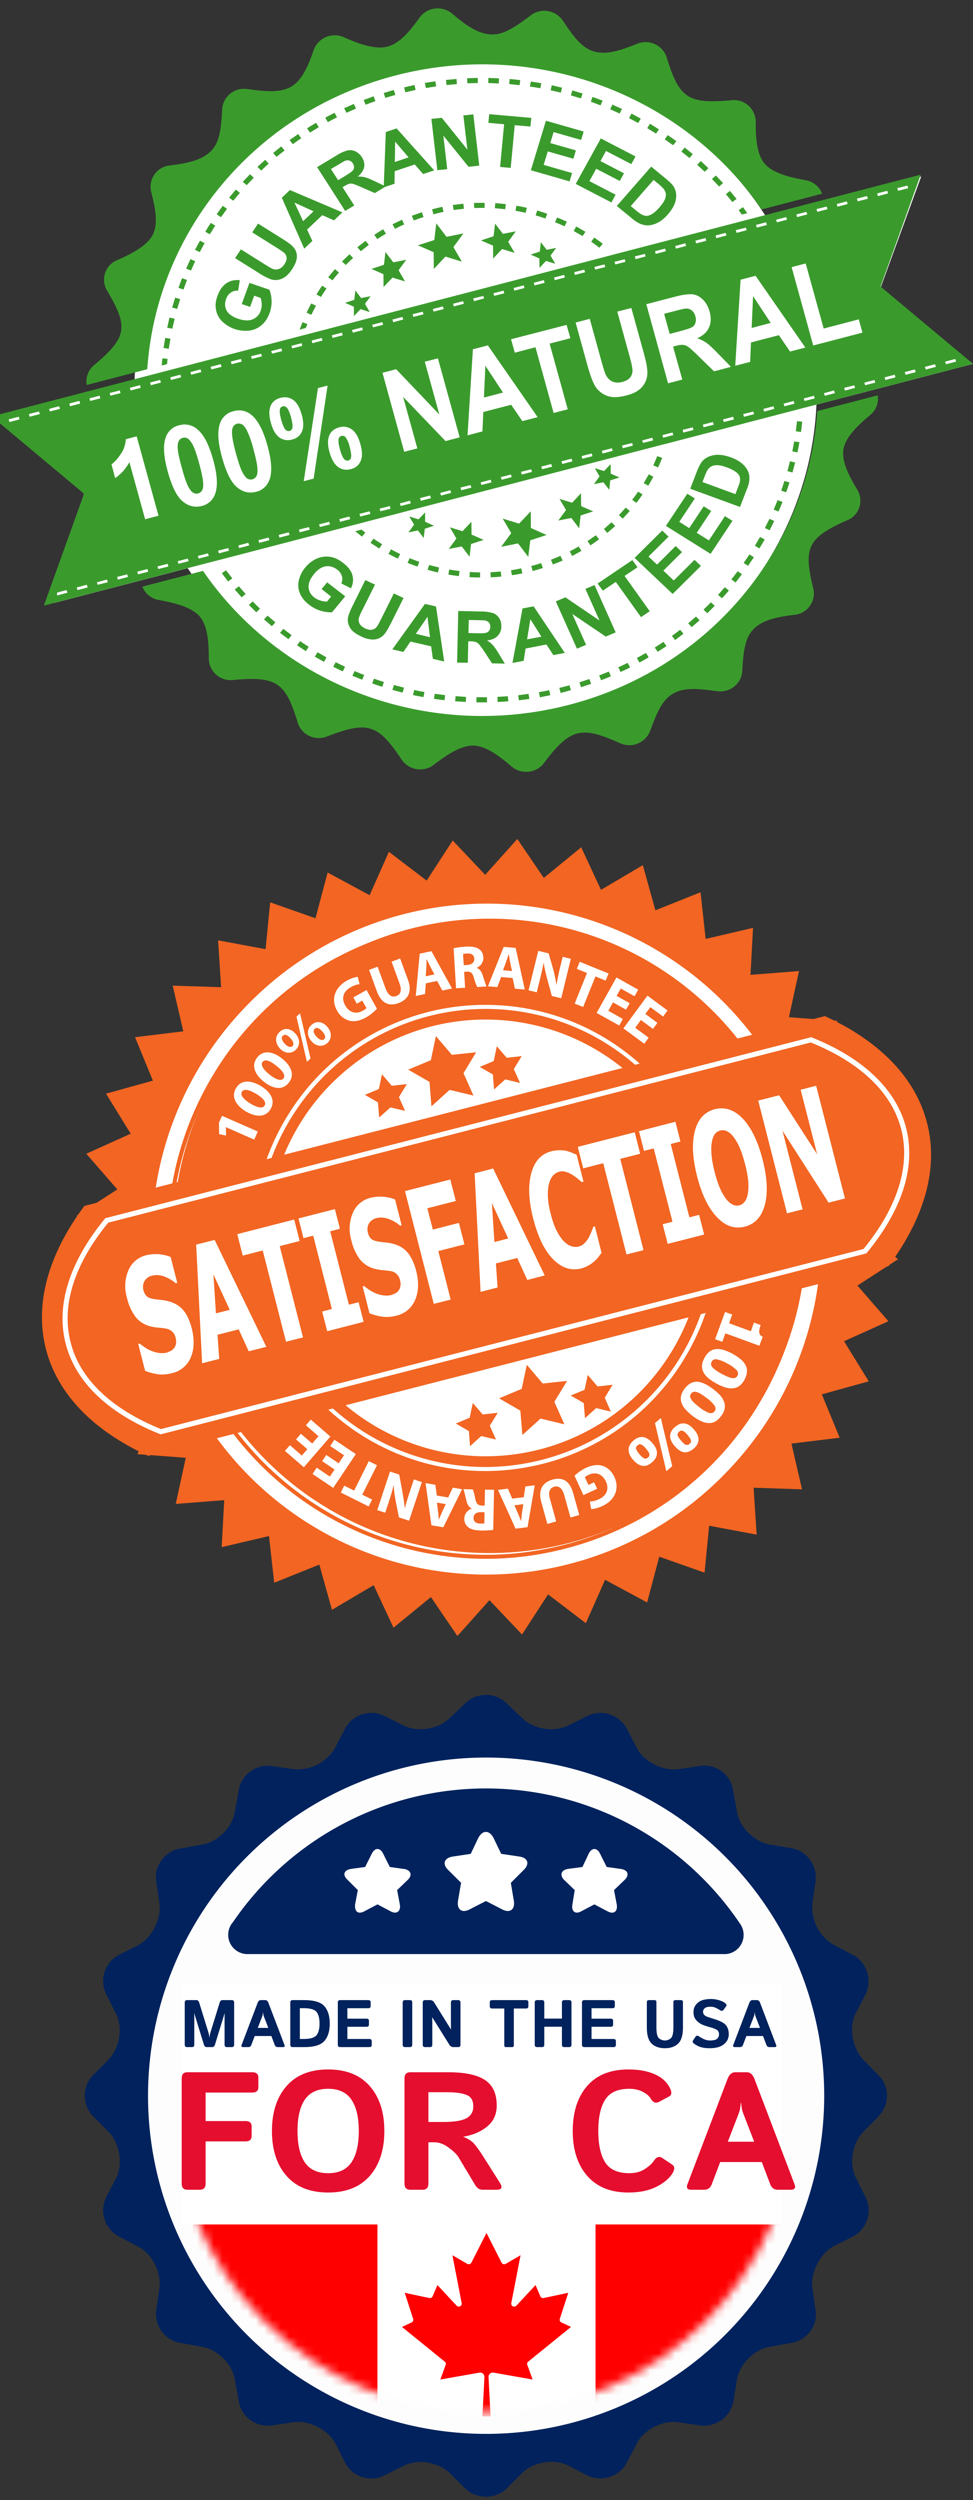
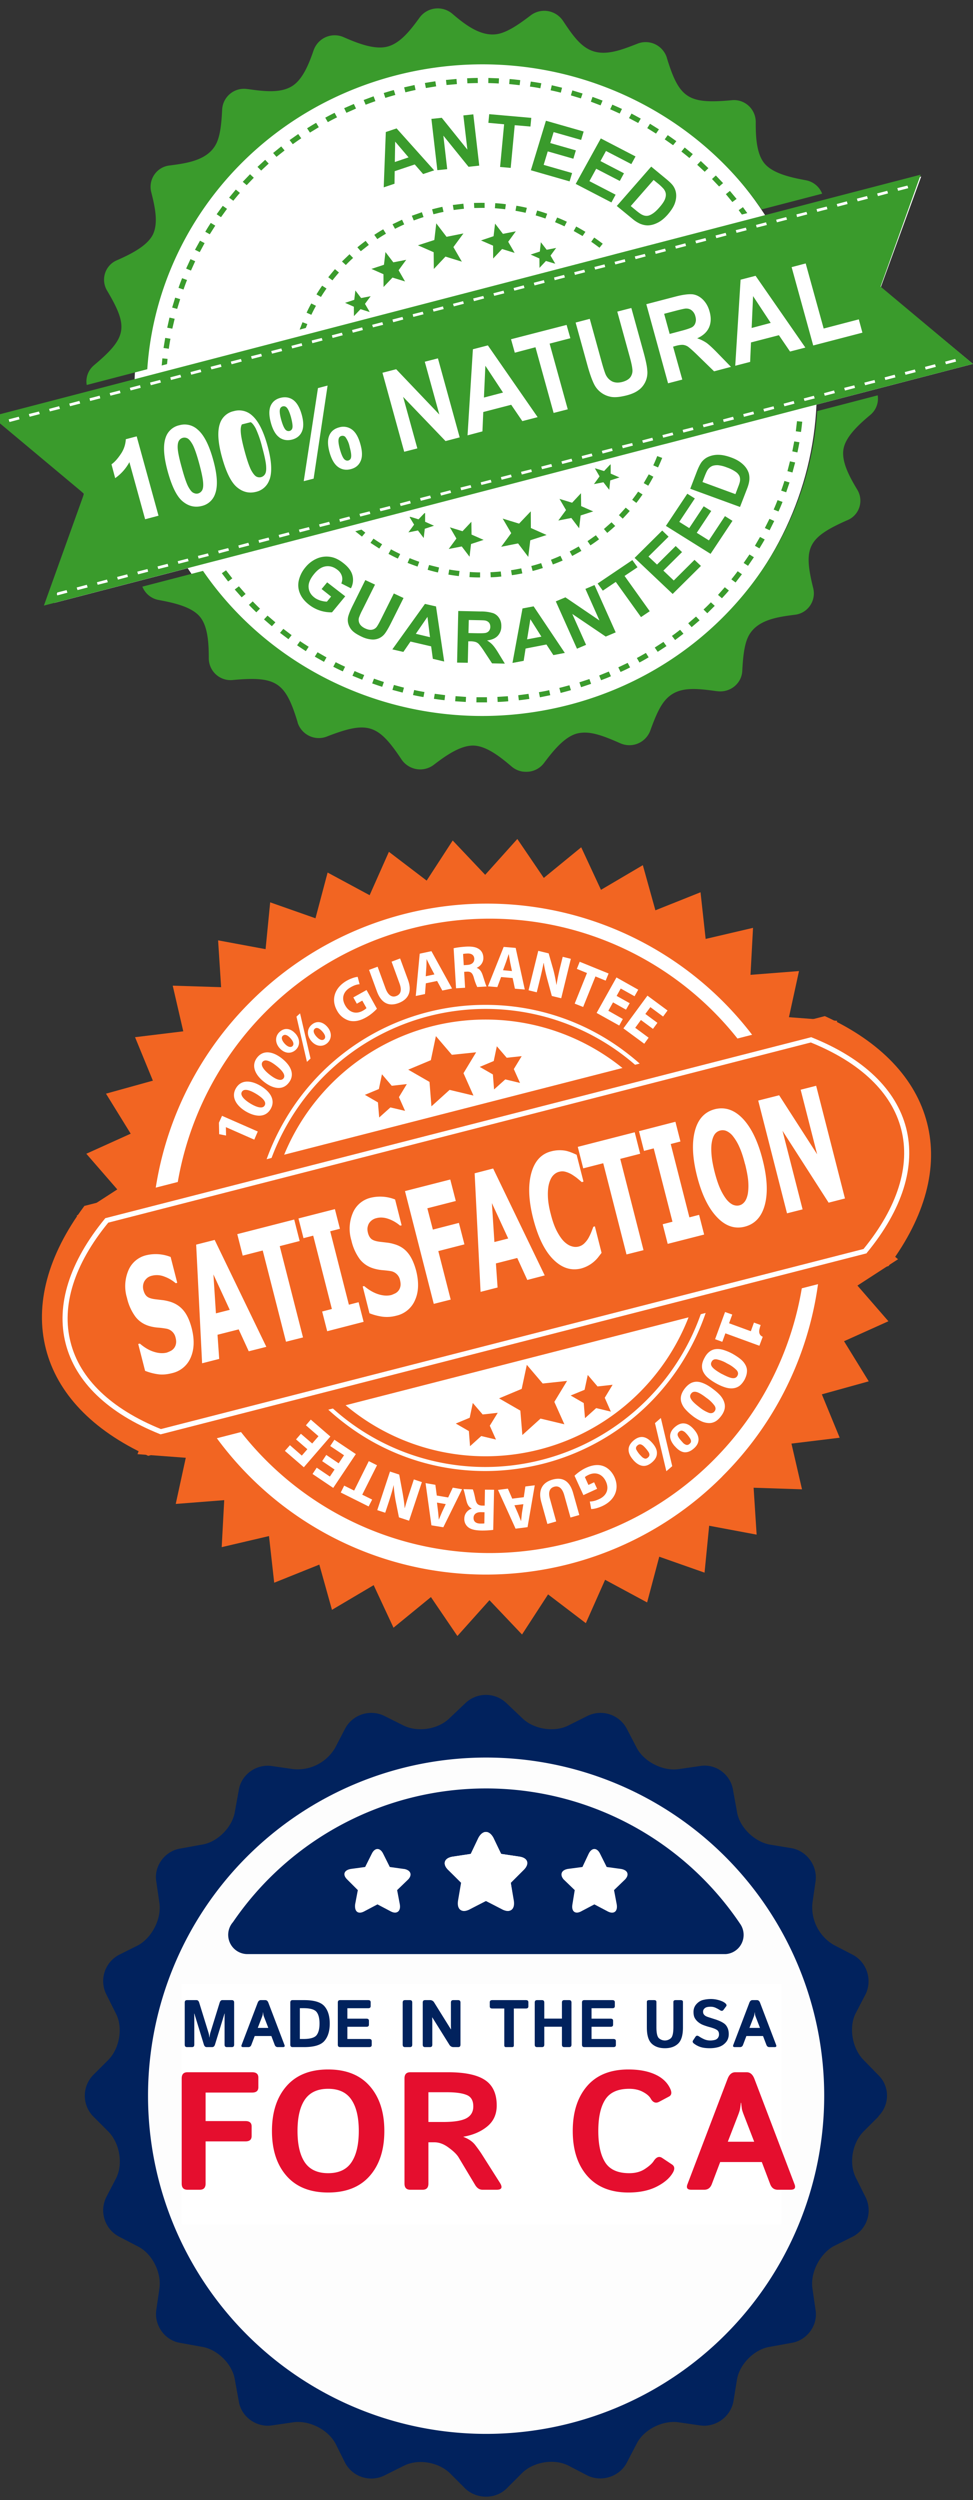
<svg xmlns="http://www.w3.org/2000/svg" width="116" height="298" viewBox="0 0 116 298" fill="none">
  <rect x="0" y="0" width="116" height="298" fill="#333333" stroke="none" />
  <g clip-path="url(#a)">
    <mask id="b" style="mask-type:alpha" maskUnits="userSpaceOnUse" x="-7" y="-19" width="130" height="130">
      <path d="M123-19H-7v130h130V-19Z" fill="#C4C4C4" />
    </mask>
    <g mask="url(#b)">
      <path d="M115.99 43.376 6.48 71.86l3.54-13.012-9.704-9.337 109.51-28.474-4.827 13.223 10.991 9.116Z" fill="#fff" />
      <path d="M67.22 84.671c21.692-5.642 34.568-27.289 28.763-48.343C90.168 15.274 67.868 2.784 46.175 8.417 24.483 14.069 11.607 35.706 17.421 56.76 23.236 77.814 45.527 90.314 67.22 84.67Z" fill="#fff" />
      <path d="M67.847 84.009c-17.004 4.417-34.398-2.49-43.644-15.964l-7.23 1.877a2.585 2.585 0 0 0 1.965 1.596c1.744.322 3.879.794 4.876 1.969.997 1.164 1.077 3.293 1.077 5.02a2.625 2.625 0 0 0 .895 1.922 2.588 2.588 0 0 0 2.017.618c5.177-.472 6.234.291 7.68 5.04v.04a2.674 2.674 0 0 0 1.419 1.603 2.638 2.638 0 0 0 2.132.034c4.787-1.848 6.034-1.456 8.816 2.73l.02.03a2.702 2.702 0 0 0 1.79 1.148 2.677 2.677 0 0 0 2.06-.515c1.397-1.074 3.172-2.33 4.748-2.289 1.545.05 3.201 1.366 4.518 2.49 1.167 1.004 2.962.803 3.87-.412 1.056-1.405 2.413-3.112 3.929-3.514 1.366-.341 2.793.11 5.106 1.135l.05.02a2.648 2.648 0 0 0 2.987-.562c.254-.259.452-.566.584-.904.399-1.104.877-2.35 1.436-3.183 1.416-2.128 3.5-1.978 6.483-1.556h.05c1.536.221 2.932-.893 3.012-2.4.07-1.405.2-3.052.708-4.096.997-2.008 3.46-2.34 5.545-2.61a2.534 2.534 0 0 0 1.81-1.063 2.57 2.57 0 0 0 .404-2.07l-.01-.04c-1.197-4.83-.668-6.004 4.05-8.092l.03-.01a2.497 2.497 0 0 0 1.417-1.533 2.526 2.526 0 0 0-.231-2.081c-.897-1.487-1.925-3.344-1.655-4.86.249-1.486 1.855-2.952 3.201-4.076a2.522 2.522 0 0 0 .878-2.33L97.429 49c-1.067 16.164-12.567 30.582-29.582 35.01ZM47.142 8.999c17.015-4.417 34.41 2.49 43.655 15.964l7.22-1.878a2.61 2.61 0 0 0-.778-1.063 2.585 2.585 0 0 0-1.196-.543c-1.746-.321-3.87-.793-4.877-1.968-.998-1.165-1.078-3.293-1.067-5.02a2.626 2.626 0 0 0-.898-1.927 2.589 2.589 0 0 0-2.025-.613c-5.106.462-6.203-.231-7.67-5.04l-.01-.05a2.676 2.676 0 0 0-1.39-1.587 2.639 2.639 0 0 0-2.1-.07c-.848.331-1.736.673-2.454.853-3.3.864-4.578-.773-6.423-3.564l-.03-.04a2.7 2.7 0 0 0-1.783-1.131 2.675 2.675 0 0 0-2.046.509c-1.147.873-2.484 1.847-3.69 2.168-2.095.542-4.09-1.024-5.656-2.36a2.688 2.688 0 0 0-2.04-.622 2.68 2.68 0 0 0-1.85 1.065c-1.027 1.415-2.273 3.072-3.85 3.473-1.525.402-3.57-.401-5.215-1.124a2.648 2.648 0 0 0-3.002.611c-.25.266-.444.581-.569.925-.549 1.606-1.306 3.544-2.623 4.327-1.426.854-3.43.573-5.246.322h-.04a2.586 2.586 0 0 0-2.028.54 2.616 2.616 0 0 0-.974 1.87c-.07 1.395-.18 3.031-.698 4.085-.998 1.998-3.471 2.34-5.555 2.611a2.53 2.53 0 0 0-1.811 1.062 2.568 2.568 0 0 0-.404 2.07c.43 1.697.898 3.695.2 5.12-.698 1.366-2.653 2.33-4.269 3.043a2.494 2.494 0 0 0-1.422 1.544 2.527 2.527 0 0 0 .245 2.09c2.563 4.318 2.374 5.573-1.536 8.856l-.03.03a2.497 2.497 0 0 0-.867 2.35l7.22-1.878c1.078-16.165 12.567-30.582 29.582-35.01Z" fill="#3A9B2C" />
      <path d="m23.276 31.137-.569-.25-.518 1.124.578.241.499-1.104.01-.01Zm3.79-6.244-.509-.362-.728 1.004.519.352.718-.994Zm-4.768 8.483-.588-.22c-.15.381-.3.763-.429 1.154l.599.201c.13-.382.269-.763.418-1.135Zm3.362-6.485-.53-.322c-.229.342-.448.703-.657 1.055l.538.3.649-1.023v-.01Zm-1.267 2.088-.549-.291-.598 1.084.568.281.579-1.074Zm60.06-8.936-.907-.853-.429.452.898.833.439-.432ZM19.976 42.774l-.619-.06-.08.853.639-.17.06-.623Zm.847-4.78-.618-.14-.27 1.205.609.12.28-1.184Zm-.508 2.38-.619-.1-.2 1.205.63.09c.059-.401.119-.803.199-1.205l-.01.01Zm1.166-4.718-.598-.181-.359 1.184.599.161.358-1.164ZM54.423 9.41l-1.256.12.07.603 1.236-.11-.05-.613Zm12.587 1.044-1.227-.291-.14.602c.4.08.818.18 1.217.281l.15-.602v.01Zm4.827 1.536-1.197-.442-.2.573 1.158.441.24-.572Zm-41.58 9.197-.449-.422-.867.904.469.401.847-.883Zm34.28-11.265c-.418-.074-.837-.14-1.257-.201l-.1.602c.419.05.828.12 1.237.201l.12-.602Zm-2.514-.372c-.419-.05-.848-.1-1.267-.13l-.05.602 1.247.13.07-.602Zm-2.523-.21-1.277-.05-.01.612c.416.01.832.027 1.247.05l.03-.613h.01Zm-2.544-.05c-.418 0-.847.02-1.266.04l.03.602c.409-.01.828-.03 1.247-.03l-.01-.603v-.01Zm23.678 7.54a32 32 0 0 0-1.028-.723l-.358.502.997.702.389-.482Zm-6.483-3.846-1.147-.512-.26.552 1.138.512.269-.552Zm8.448 5.392-.968-.794-.399.482c.32.251.639.502.958.773l.399-.461h.01Zm-6.204-4.237-1.107-.603-.3.542 1.098.583.309-.532v.01Zm2.154 1.275-1.057-.663-.329.522 1.047.653.35-.512h-.01Zm-9.096-4.267-1.216-.372-.18.593 1.197.361.2-.582Zm-31.446 4.016-.32-.522c-.368.21-.727.431-1.077.652l.34.512 1.057-.642Zm-2.095 1.315-.359-.502-1.027.723.379.492c.33-.241.668-.482 1.007-.703v-.01Zm6.533-3.534-.26-.552-1.156.502.269.552 1.137-.502h.01Zm-2.264 1.044-.29-.542c-.368.18-.747.381-1.116.582l.309.532c.359-.2.728-.391 1.097-.572Zm-8.148 5.512-.42-.452-.917.844.439.441.898-.833Zm1.895-1.566-.4-.482-.967.783.4.462.967-.763Zm15.489-7.801-1.237.28.15.593c.398-.1.817-.2 1.216-.281l-.13-.592Zm2.493-.442c-.42.06-.839.127-1.257.2l.12.603 1.227-.2-.1-.603h.01Zm36.663 15-.509.361.38.522.647-.17-.518-.713Zm-41.44-13.374-.18-.582c-.399.1-.808.231-1.207.351l.19.583a39.5 39.5 0 0 1 1.197-.352Zm-2.374.743-.22-.582-1.186.442.239.562c.379-.14.768-.291 1.167-.422ZM28.602 22.995l-.489-.402-.798.964.499.372c.26-.311.518-.633.788-.934Zm58.714 1.084.499-.371-.798-.954-.479.392.778.943v-.01ZM86.2 21.82l-.858-.903-.459.421.848.894.469-.402v-.01Zm-40.183 6.034-.33-.522c-.359.201-.718.432-1.067.663l.36.502c.338-.22.687-.442 1.037-.643Zm17.842-2.178c.39.11.778.24 1.167.371l.21-.572c-.4-.14-.798-.271-1.197-.382l-.18.583Zm-26.13 9.417.538.301c.2-.33.429-.672.658-1.003l-.518-.342c-.24.342-.47.693-.678 1.044Zm14.55-9.709.6-.13-.14-.602c-.401.087-.8.184-1.197.29h-.03l.16.593h.02l.598-.15h-.01Zm18.193 3.424c.339.231.668.472.997.723l.389-.482c-.33-.25-.678-.502-1.017-.733l-.36.502-.01-.01Zm-1.776-1.817-.299.542 1.057.602.34-.502c-.36-.22-.726-.431-1.098-.632v-.01Zm-2.513-.502c.37.15.748.311 1.117.492l.28-.552c-.38-.181-.769-.352-1.158-.502l-.249.552.01.01Zm-3.371-1.717c-.419-.1-.828-.18-1.247-.25l-.11.602c.4.07.809.15 1.207.24l.15-.592Zm-26.26 12.5.568.251c.17-.361.36-.723.549-1.074l-.559-.281c-.2.361-.389.733-.558 1.104Zm7.04-8.564c-.328.25-.667.502-.986.773l.409.462.957-.753-.38-.482Zm6.703-3.414-1.197.422.23.562c.389-.14.778-.281 1.167-.401l-.2-.583Zm6.214-1.104.03.602c.409 0 .827-.02 1.236-.01v-.602c-.419-.01-.847 0-1.266.01Zm-2.424.843c.4-.06.818-.1 1.227-.15l-.07-.603-1.257.15.1.603Zm-7.29 1.697.299.542c.359-.18.728-.361 1.097-.522l-.26-.562-1.136.542Zm-6.025 4.438.46.421c.279-.29.568-.572.867-.843l-.429-.442-.898.864Zm19.539-6.828c-.42-.06-.848-.1-1.267-.12l-.04.602c.409.03.828.07 1.227.12l.08-.602Zm-21.174 8.705.498.372c.25-.312.51-.633.778-.934l-.478-.402c-.28.322-.539.643-.798.964Zm-2.494 5.582-.578-.22-.34.883.739-.2.18-.463Zm16.596-10.401-1.226-1.607-.23 1.988-1.955.633 1.875.823.02 1.998 1.387-1.476 1.955.603-1.008-1.737 1.197-1.627-2.015.402Zm6.723-.351-.938-1.225-.18 1.506-1.495.502 1.436.622.01 1.536 1.067-1.134 1.496.462-.768-1.326.907-1.245-1.535.302Zm5.136 3.232.967.292.1-.03-.529-.904.669-.914-1.127.221-.698-.904-.12 1.115-1.097.361 1.047.462.01 1.044.1-.03.678-.723v.01Z" fill="#3A9B2C" />
      <path d="m64.416 31.82-.1.03v.08l.1-.1v-.01Zm1.786-.381-.04-.07-.1.03.14.04Zm-19.31-.17-.937-1.226-.18 1.516-1.495.492 1.436.633.01 1.526 1.067-1.125 1.496.462-.768-1.335.908-1.245-1.536.301Zm-3.909 5.581.958.302.1-.03-.53-.904.68-.914-1.138.221-.688-.904-.13 1.115-1.097.361 1.047.462.01 1.044.1-.03.688-.723Z" fill="#3A9B2C" />
      <path d="m44.08 37.192-.04-.07-.1.03.14.04Zm-1.785.381-.1.03v.08l.1-.1v-.01ZM29.68 72.101c.279.301.578.592.877.883l.44-.441c-.3-.281-.59-.573-.868-.864l-.46.422h.01Zm-1.696-1.837.828.933.469-.401-.798-.914-.499.382Zm3.49 3.564.938.813.42-.462-.938-.803-.42.452Zm1.916 1.606.997.753.38-.482-.988-.753-.4.482h.01Zm2.024 1.476c.34.241.699.472 1.048.703l.339-.522c-.34-.221-.698-.442-1.027-.673l-.36.502v-.01Zm-8.467-8.935-.499.35.748.985.499-.372-.748-.963Zm10.911 9.769-.33.522 1.098.622.3-.532-1.068-.612Zm38.07.692.308.532c.37-.2.738-.401 1.097-.622l-.329-.522c-.349.2-.708.412-1.077.602v.01Zm-2.215 1.105.27.552c.388-.17.767-.352 1.136-.542l-.289-.542-1.117.532Zm4.349-2.35.349.502 1.047-.682-.36-.502-1.036.672v.01Zm2.044-1.395.38.492.996-.753-.398-.472c-.31.24-.649.502-.978.733Zm-8.677 4.708.23.573c.398-.15.797-.301 1.176-.472l-.249-.562-1.157.472v-.01ZM82.04 74.28l.419.472.947-.814-.428-.451-.928.803-.01-.01Zm1.835-1.627.449.442.888-.884-.46-.421c-.288.301-.578.582-.877.863Zm-14.8 8.675.199.582 1.197-.401-.2-.573-1.197.392Zm-12.278 2.39h1.267l-.01-.613h-1.247l-.01.602v.01Zm5.056-.252c.42-.04.848-.1 1.257-.16l-.1-.603-1.226.161.07.602Zm2.514-.351 1.236-.251-.13-.602c-.398.1-.817.17-1.226.24l.12.603v.01Zm2.314-1.124.16.602c.41-.106.818-.217 1.226-.331l-.18-.583c-.398.1-.797.221-1.196.311h-.01Zm-7.35 1.676c.418-.01.847-.04 1.266-.08l-.05-.603-1.247.08.03.603Zm33.96-23.845-.59-.21c-.149.37-.298.752-.468 1.124l.578.23c.17-.37.33-.752.48-1.134v-.01Zm-2.105 3.112.568.272.549-1.105-.569-.261-.548 1.094Zm3.61-7.81-.618-.141-.3 1.174.599.161.32-1.195Zm.848-4.86-.628-.06-.14 1.204.618.08c.06-.4.1-.813.15-1.224Zm-8.448 18.795.499.371.758-.984-.509-.361c-.239.331-.498.653-.748.964v.01Zm1.466-1.958.519.341.698-1.024-.528-.331-.689 1.004v.01ZM90 65.053l.538.311c.21-.351.43-.703.629-1.064l-.559-.301L90 65.053Zm5.306-12.34-.619-.1-.229 1.185.609.13c.09-.401.169-.813.239-1.214ZM85.6 70.907l.47.402c.279-.301.558-.603.827-.924l-.489-.391-.808.913Zm8.518-13.403-.598-.181c-.12.381-.25.773-.39 1.155l.599.2.399-1.174h-.01Zm-44.881 25.34c.409.091.828.172 1.247.242l.12-.603a24.07 24.07 0 0 1-1.227-.24l-.14.602Zm-7.221-2.298 1.167.472.24-.563c-.39-.15-.769-.3-1.148-.471l-.259.562Zm2.354.913c.399.14.798.282 1.197.402l.2-.572c-.4-.13-.799-.261-1.178-.402l-.22.572Zm9.894 2.129 1.266.08.03-.602-1.247-.09-.05.602v.01Zm-2.524-.291c.41.06.838.12 1.257.16l.07-.602-1.237-.16-.1.602h.01ZM39.732 79.47c.38.201.758.382 1.137.553l.27-.553c-.37-.17-.749-.351-1.118-.542l-.289.542Zm7.051 2.761 1.217.322.16-.593c-.4-.1-.8-.207-1.197-.32l-.18.591Zm-1.226-17.359c-.35-.22-.699-.442-1.028-.673l-.359.502 1.047.683.34-.512Zm2.154 1.165c-.37-.18-.738-.362-1.097-.563l-.3.543c.37.2.739.391 1.118.562l.279-.542Zm26.07-4.639.46.422c.279-.301.568-.602.837-.914l-.478-.401-.818.903v-.01ZM49.986 66.96c-.39-.13-.768-.28-1.147-.431l-.25.562c.4.16.788.301 1.188.442l.209-.573Zm26.62-8.022-.53-.34c-.219.33-.468.662-.707.973l.498.371c.26-.33.499-.662.738-1.004Zm2.343-4.357-.598-.22c-.14.37-.3.742-.469 1.104l.569.25c.179-.37.339-.752.498-1.134Zm-1.057 2.239-.549-.281-.598 1.044.539.311c.209-.351.418-.703.608-1.074Zm-34.738 7.139.399-.472-.459-.362-.738.201.798.633Zm20.346 4.096c.409-.1.818-.221 1.217-.352l-.2-.582c-.389.12-.778.241-1.177.342l.16.592Zm-2.473.502c.409-.05.827-.13 1.246-.211l-.13-.602c-.398.08-.807.16-1.216.22l.1.603v-.01Zm-8.677-.914-1.197-.301-.17.572c.4.12.818.231 1.227.322l.14-.603v.01Zm20.994-4.95-.439-.441-.907.803.398.462c.33-.271.639-.542.948-.824Zm-18.56 5.362c-.41-.04-.819-.1-1.228-.17l-.1.602c.4.07.828.13 1.247.18l.08-.602v-.01Zm16.256-4.257-.997.703.349.502c.349-.231.698-.472 1.027-.723l-.379-.482Zm-15.07 4.99c.419.03.848.04 1.267.04v-.603c-.4 0-.818-.02-1.227-.05l-.04.603v.01Zm2.533.02c.42-.01.848-.04 1.267-.09l-.07-.603c-.399.04-.818.07-1.227.09l.03.603Zm7.41-1.526c.39-.15.779-.301 1.168-.472l-.27-.562c-.369.17-.748.32-1.127.471l.23.563Zm2.005-1.556.3.542 1.097-.603-.32-.532c-.349.201-.708.402-1.077.593ZM63.22 64.4l1.945-.632-1.875-.834-.01-1.987-1.397 1.465-1.954-.602 1.017 1.737-1.197 1.626 2.015-.401 1.216 1.606.24-1.978Zm4.887-2.67.937 1.235.18-1.527 1.496-.482-1.436-.632-.02-1.536-1.057 1.134-1.506-.461.778 1.335-.918 1.245 1.546-.301v-.01Zm2.703-4.026 1.127-.221.698.903.12-1.124 1.097-.352-1.048-.461v-1.045l-.11.02-.678.723-.967-.3-.1.03.529.903-.668.923Z" fill="#3A9B2C" />
      <path d="m70.91 55.806.04.07.1-.02-.14-.04v-.01Zm1.885-.482-.1.1.1-.02v-.08Zm-17.753 9.8.937 1.234.18-1.516 1.496-.492-1.437-.632-.02-1.527-1.057 1.125-1.506-.462.778 1.335-.917 1.245 1.546-.3v-.01Zm-6.354-1.668 1.137-.23.689.903.13-1.104 1.096-.362-1.057-.472v-1.044l-.1.03-.688.723-.967-.301-.1.03.539.904-.678.923Z" fill="#3A9B2C" />
-       <path d="m48.788 61.57.04.06.1-.02-.14-.04Zm1.885-.493-.1.1.1-.02v-.08ZM29.818 36.58l-.997-.341.917-2.52 2.384.813a4 4 0 0 1 .01 2.801c-.22.603-.548 1.095-.977 1.446a2.713 2.713 0 0 1-1.496.633 3.984 3.984 0 0 1-3.232-1.165 2.55 2.55 0 0 1-.698-1.496c-.07-.442 0-.934.2-1.486.269-.723.628-1.235 1.097-1.526.458-.301.977-.402 1.565-.341l-.2 1.245c-.318-.02-.607.05-.857.22-.26.171-.449.422-.568.753-.19.512-.17.974.05 1.396.229.412.668.733 1.326.964.698.25 1.297.281 1.755.1a1.68 1.68 0 0 0 .978-1.024c.09-.24.13-.502.12-.783 0-.281-.05-.542-.13-.763l-.758-.261-.489 1.335Zm-1.795-5.813.698-1.044 2.882 1.807c.46.291.758.462.918.522.24.09.489.1.728 0 .25-.08.469-.27.658-.562.2-.301.29-.552.26-.783a.846.846 0 0 0-.28-.562 7.118 7.118 0 0 0-.877-.603l-2.942-1.847.698-1.044 2.792 1.747c.639.401 1.077.702 1.297.933.23.221.379.462.469.733.08.261.09.553.03.874-.07.321-.23.692-.5 1.104-.328.492-.637.824-.927 1.004a1.989 1.989 0 0 1-.858.322c-.289.03-.548 0-.787-.08a7.726 7.726 0 0 1-1.417-.744l-2.842-1.777Zm12.796-5.452-.997.954-1.397-.622-1.815 1.716.629 1.356-.968.924-2.673-6.075.968-.913 6.253 2.66Zm-3.44-.13-2.275-1.034 1.037 2.209 1.237-1.175Zm3.77-.04-3.342-5.221 2.284-1.376a4.696 4.696 0 0 1 1.346-.622c.32-.06.639-.02.948.12.3.15.558.382.758.683.25.402.339.793.27 1.185-.08.401-.33.783-.759 1.134.32-.01.608.02.868.08.25.07.638.232 1.157.473l1.306.622-1.296.793-1.516-.663a12.043 12.043 0 0 0-1.057-.431 1.02 1.02 0 0 0-.47-.02c-.139.04-.338.13-.588.28l-.22.131 1.397 2.179-1.087.653Zm-.839-3.665.798-.482c.519-.321.838-.542.938-.663.1-.12.16-.25.16-.401 0-.15-.04-.301-.14-.462a.748.748 0 0 0-.42-.331.793.793 0 0 0-.538.04c-.1.04-.359.2-.798.462l-.857.502.857 1.335Z" fill="#3A9B2C" />
      <path d="m51.76 20.304-1.316.442-.998-1.144-2.393.803-.02 1.496-1.287.431.25-6.596 1.286-.432 4.478 5Zm-3.052-1.546-1.596-1.877-.04 2.43 1.636-.553Zm3.431 1.526-.708-6.114 1.237-.13 3.052 3.794-.479-4.076 1.187-.13.708 6.114-1.277.14-3.002-3.714.46 3.996-1.178.12Zm7.48-.381.48-5.09-1.876-.171.1-1.034 5.017.441-.1 1.035-1.875-.161-.479 5.09-1.267-.11Zm3.67.391 1.796-5.903 4.498 1.285-.3 1.004-3.28-.934-.4 1.305 3.052.874-.299.994-3.052-.874-.488 1.607 3.39.974-.299.994-4.617-1.326Zm5.346 1.627 2.993-5.422 4.139 2.149-.5.913-3.021-1.566-.658 1.205 2.802 1.456-.498.914-2.813-1.456-.808 1.476 3.122 1.616-.499.924-4.259-2.21Zm9.007-2.058 1.775 1.465c.399.332.688.603.848.844.209.305.33.663.349 1.034.02.372-.05.753-.2 1.134-.16.392-.439.804-.817 1.245-.34.382-.679.673-1.028.874-.419.24-.828.372-1.237.402-.309.02-.648-.04-1.017-.191a3.886 3.886 0 0 1-.947-.613l-1.835-1.506 4.109-4.698v.01Zm.279 1.586-2.723 3.112.728.603c.28.22.489.371.629.431.199.1.378.141.568.131.18 0 .399-.08.648-.24.25-.152.539-.413.848-.774.32-.361.529-.673.638-.924.1-.24.14-.472.12-.672-.02-.211-.11-.402-.26-.603a5.816 5.816 0 0 0-.757-.703l-.44-.361ZM38.336 70.214l.668-.803 2.154 1.666-1.575 1.908a4.27 4.27 0 0 1-2.733-.904c-.519-.401-.888-.853-1.097-1.365a2.506 2.506 0 0 1-.12-1.577 3.73 3.73 0 0 1 .768-1.506 3.607 3.607 0 0 1 1.416-1.074 2.875 2.875 0 0 1 1.696-.16c.439.09.897.31 1.376.682.618.472.997.974 1.127 1.486a2.12 2.12 0 0 1-.18 1.556l-1.146-.582c.13-.301.15-.582.07-.873a1.476 1.476 0 0 0-.55-.764c-.438-.34-.897-.471-1.376-.401-.478.07-.937.361-1.376.903-.469.563-.698 1.095-.668 1.577.03.492.26.903.678 1.225.2.16.449.28.728.371.28.08.539.13.778.13l.499-.602-1.137-.903v.01Zm5.216-1.075 1.157.543-1.496 3.001a6.837 6.837 0 0 0-.419.944.97.97 0 0 0 .08.713c.12.221.339.412.658.562.33.151.598.201.838.151a.887.887 0 0 0 .538-.331c.13-.181.3-.482.519-.924l1.526-3.062 1.157.542-1.456 2.911c-.33.663-.599 1.115-.798 1.366a1.767 1.767 0 0 1-1.586.663 3.315 3.315 0 0 1-1.177-.342c-.548-.26-.927-.512-1.147-.763a1.902 1.902 0 0 1-.429-.793 1.647 1.647 0 0 1-.02-.763c.08-.351.28-.843.589-1.456l1.466-2.962Zm9.405 9.71-1.356-.322-.2-1.486-2.463-.572-.848 1.235-1.317-.302 3.89-5.421 1.317.3.977 6.567Zm-1.696-2.913-.299-2.41-1.386 2.019 1.685.401v-.01Zm3.232 3.043.14-6.155 2.692.06c.497-.01.991.058 1.467.201.299.11.548.311.728.603.18.28.259.602.249.973.007.422-.15.83-.439 1.135-.29.301-.708.472-1.267.542.27.16.5.342.669.532.18.191.419.522.708 1.004l.748 1.225-1.526-.03-.898-1.365a8.76 8.76 0 0 0-.658-.914.977.977 0 0 0-.379-.261 2.16 2.16 0 0 0-.638-.09h-.26l-.06 2.56-1.276-.02Zm1.356-3.524.948.02c.618.01.997 0 1.147-.05a.698.698 0 0 0 .369-.251.787.787 0 0 0 .14-.462c0-.201-.05-.372-.16-.502a.797.797 0 0 0-.479-.251c-.1-.02-.409-.03-.927-.04l-.998-.02-.04 1.556Zm11.49 2.369-1.367.261-.827-1.265-2.484.482-.23 1.466-1.335.25 1.196-6.495 1.327-.251 3.72 5.552Zm-2.793-1.938-1.316-2.078-.39 2.4 1.696-.322h.01Zm4.24 1.436-2.524-5.642 1.147-.482 4.059 2.76-1.676-3.764 1.087-.462 2.524 5.642-1.187.502-3.99-2.7 1.646 3.684-1.087.462Zm7.629-3.775-3.002-4.187-1.546 1.044-.618-.853 4.139-2.791.618.853-1.546 1.034 3.002 4.207-1.047.703v-.01Zm3.78-2.751-4.538-4.297 3.291-3.263.758.733-2.394 2.37 1.018.953 2.224-2.209.758.723-2.224 2.209 1.237 1.175 2.473-2.46.768.723-3.371 3.343Zm4.518-4.78-5.326-3.332 2.553-3.836.898.563-1.855 2.79 1.187.744 1.725-2.6.898.562-1.726 2.6 1.446.904 1.915-2.892.898.562-2.613 3.936Zm-2.424-7.76.818-2.129c.19-.471.37-.823.539-1.054.24-.301.528-.522.887-.662a2.874 2.874 0 0 1 1.177-.201c.42.01.918.12 1.466.321.499.18.898.402 1.197.643.38.3.648.632.808 1.004.13.27.18.602.16.984-.02.28-.1.642-.27 1.074l-.847 2.189-5.935-2.17Zm1.457-.803 3.929 1.445.33-.873c.129-.321.199-.562.219-.723.02-.2 0-.392-.07-.562a1.313 1.313 0 0 0-.449-.502 4.217 4.217 0 0 0-1.047-.522 3.868 3.868 0 0 0-1.097-.271c-.28 0-.509.03-.699.12-.199.1-.358.241-.498.442-.1.15-.24.462-.42.934l-.198.522v-.01Zm21.233-23.293 4.788-13.344-11.59 3.012-6.931 1.808-17.923 4.658-.718.191-55.084 14.327-6.942 1.808L-1 49.632l11.02 9.216-4.787 13.334 11.57-3.013 6.941-1.807 1.696-.441.638-.161 52.76-13.725.719-.18 15.578-4.057.639-.17 1.695-.432 6.932-1.807L116 43.376l-11.031-9.226.01.01Zm1.995-11.737 1.207-.301.099.31-1.206.312-.1-.321Zm-2.394.632 1.197-.31.09.31-1.197.322-.1-.322h.01Zm-2.413.623 1.196-.311.1.32-1.207.312-.099-.321h.01ZM2.331 49.983l-1.197.321-.1-.321 1.207-.311.09.32v-.01Zm2.404-.623-1.197.312-.1-.322 1.207-.3.1.31h-.01Zm2.413-.622-1.206.301-.09-.301 1.197-.321.1.32Zm.888 21.907-1.207.322-.09-.322 1.197-.31.1.31Zm2.404-.622-1.197.311-.1-.311 1.207-.321.1.32h-.01Zm2.413-.623-1.207.302-.09-.302 1.198-.32.1.32ZM97.35 24.923l.718-.18.49-.121.089.32-.698.172-.509.14-.09-.321v-.01Zm-2.403.632 1.197-.3.1.3-1.217.322-.08-.322Zm-2.414.633 1.197-.311.1.31-1.207.312-.09-.311Zm-2.334.873-.07-.25 1.197-.312.1.321-1.197.302h-.01l-.02-.06Zm-2.483.372 1.207-.301.09.31-1.197.312-.1-.321Zm-2.404.632 1.197-.31.1.31-1.207.322-.1-.322h.01Zm-2.413.623 1.207-.311.09.32-1.198.312-.1-.321Zm-2.394.632 1.197-.32.09.32-1.207.312-.09-.312h.01Zm-2.414.623 1.197-.311.1.31-1.217.322-.08-.321Zm-2.413.622 1.197-.3.1.3-1.197.322-.1-.322ZM70.86 31.82l1.206-.31.09.32-1.197.302-.1-.312Zm-2.404.623 1.197-.301.1.31-1.207.312-.09-.321Zm-2.404.632 1.197-.31.1.31-1.217.322-.08-.322Zm-2.413.623 1.197-.311.1.32-1.208.312-.09-.321Zm-2.404.632 1.197-.32.1.32-1.207.312-.1-.312h.01Zm-2.413.623 1.206-.311.09.32-1.197.302-.1-.311Zm-2.404.622 1.197-.3.1.3-1.207.322-.1-.322h.01Zm-2.414.633 1.207-.311.09.31-1.197.312-.1-.311Zm-2.393.622 1.196-.31.09.32-1.207.302-.09-.312h.01Zm-2.414.623 1.197-.301.1.31-1.217.312-.08-.321Zm-2.414.632 1.197-.31.1.31-1.197.322-.1-.322Zm-2.403.623 1.197-.311.1.32-1.208.302-.1-.301.01-.01Zm-7.221 1.877 1.197-.3.1.3-1.217.322-.08-.322Zm-2.414.633.43-.11.697-.181.08-.03.09.32-.27.071-.698.18-.239.061-.09-.311Zm-2.403.622 1.197-.31.1.32-1.208.302-.1-.312h.01Zm-2.414.623 1.207-.301.09.31-1.197.312-.1-.321Zm-2.404.632 1.197-.31.1.31-1.207.322-.1-.322h.01Zm-2.413.623 1.207-.311.09.32-1.197.302-.1-.301v-.01Zm-2.404.632 1.197-.32.1.32-1.207.312-.09-.312Zm-2.403.623 1.196-.311.1.31-1.217.322-.08-.321Zm-2.414.622 1.197-.31.08.25.02.07h-.02l-1.187.312-.09-.322Zm-4.817 1.255 1.207-.31.09.32-1.198.302-.1-.312Zm-2.404.623.489-.12.718-.191.08.32-.509.131-.698.181-.08-.321Zm4.588 21.295-1.197.321-.1-.321 1.207-.311.09.31ZM9.552 48.105l-1.197.312-.1-.312 1.207-.32.1.32h-.01Zm8.109 20.04-.768.201-.43.11-.099-.32.638-.161.579-.15.08.32Zm2.413-.622-1.197.301-.1-.311 1.207-.311.09.32Zm-1.177-6.054-1.595.421-1.875-6.807a5.543 5.543 0 0 1-1.696 1.908l-.439-1.647c.37-.26.738-.672 1.107-1.225a3.38 3.38 0 0 0 .599-1.767l1.296-.341 2.603 9.458Zm3.59 5.421-1.206.312-.1-.312 1.207-.31.1.31Zm-5.714-20.662-1.197.311-.1-.311 1.217-.321.08.32Zm8.118 20.04-1.206.311-.09-.321 1.197-.301.1.3v.01Zm2.404-.633-1.197.322-.1-.322 1.207-.31.1.31h-.01Zm-1.646-6.777a2.21 2.21 0 0 1-.616.943 2.189 2.189 0 0 1-1 .513c-.807.2-1.565.02-2.253-.552-.699-.572-1.287-1.767-1.786-3.574-.488-1.777-.568-3.123-.239-4.047a2.21 2.21 0 0 1 .621-.944 2.189 2.189 0 0 1 1.005-.511 2.279 2.279 0 0 1 2.154.492c.758.622 1.386 1.837 1.875 3.614.499 1.787.578 3.143.24 4.066Zm4.06 6.155-1.207.311-.09-.311 1.197-.321.1.32Zm2.393-.623-1.196.312-.09-.322 1.207-.31.09.32h-.01Zm2.414-.632-1.197.321-.1-.321 1.207-.311.1.31h-.01Zm-2.394-6.586a2.21 2.21 0 0 1-.616.943 2.189 2.189 0 0 1-1 .512c-.807.201-1.555.03-2.253-.552-.689-.572-1.287-1.767-1.786-3.574-.488-1.767-.568-3.112-.24-4.036a2.21 2.21 0 0 1 .622-.945 2.189 2.189 0 0 1 1.005-.511 2.28 2.28 0 0 1 2.164.482c.748.633 1.376 1.837 1.865 3.614.499 1.788.578 3.143.25 4.067h-.01Zm4.807 5.963-1.196.312-.1-.322 1.197-.3.1.31ZM33.3 52.132c-.439-.312-.778-.904-1.007-1.747-.23-.844-.24-1.506-.03-2.008.22-.492.598-.804 1.167-.954.578-.15 1.097-.06 1.526.25.439.322.778.904 1.017 1.758.23.843.24 1.506.02 2.008-.21.482-.598.803-1.157.953-.588.151-1.097.06-1.536-.25v-.01Zm4.608-5.874 1.147-.301-1.666 11.094-1.177.301 1.696-11.094Zm1.426 16.255-1.197.301-.1-.311 1.207-.311.1.32h-.01Zm2.414-.633-.04.01-.698.181-.47.13-.089-.32.29-.08.698-.182.219-.05.09.311Zm2.403-.622-1.197.311-.1-.321 1.208-.301.09.3v.01Zm-1.157-6.305c-.219.502-.598.813-1.166.964-.579.15-1.088.06-1.526-.261-.44-.322-.778-.904-1.018-1.758-.23-.843-.24-1.506-.02-2.008.21-.481.599-.803 1.177-.953a1.714 1.714 0 0 1 1.516.26c.439.322.778.904 1.008 1.748.239.853.249 1.516.03 2.008Zm3.561 5.682-1.197.302-.1-.312 1.217-.31.08.31v.01Zm-5.695-20.672-1.207.321-.09-.321 1.197-.311.1.31Zm8.109 20.04-1.197.311-.1-.311 1.207-.321.09.32ZM43.263 39.34l-1.197.312-.1-.312 1.207-.32.09.32Zm8.108 20.04-1.197.312-.1-.322 1.208-.31.1.32h-.01Zm2.414-.632-1.207.321-.09-.321 1.197-.311.1.31Zm2.404-.623-1.197.312-.1-.322 1.207-.3.1.31h-.01Zm-1.387-5.993-1.685.441-5.057-5.27 1.695 6.144-1.565.401-2.593-9.417 1.635-.422 5.147 5.402-1.736-6.296 1.566-.401 2.593 9.418Zm3.79 5.37-1.197.302-.09-.311 1.197-.311.1.32h-.01Zm2.414-.632-1.197.312-.1-.312 1.207-.31.09.31Zm2.403-.622-1.197.311-.1-.321 1.218-.301.08.3v.01Zm-2.463-8.002-3.331.863-.1 2.31-1.775.472.638-10.261 1.785-.462 5.934 8.554-1.825.472-1.326-1.948Zm4.877 7.38-1.197.3-.1-.31 1.197-.312.1.321Zm2.404-.633-1.197.311-.1-.311 1.207-.321.1.32h-.01Zm2.413-.623-1.207.312-.09-.322 1.197-.31.1.32Zm-2.643-14.056-2.473.643 2.164 7.831-1.686.432-2.164-7.831-2.463.652-.45-1.606 6.623-1.707.45 1.586Zm5.047 13.424-1.197.321-.1-.321 1.207-.311.09.31Zm2.403-.623-1.196.312-.1-.322 1.217-.3.08.31Zm2.414-.622-1.197.301-.1-.301 1.207-.321.09.32Zm-1.646-6.064c-.359.3-.857.532-1.526.703-.797.2-1.426.26-1.894.16a2.785 2.785 0 0 1-1.955-1.476c-.26-.512-.539-1.295-.828-2.35l-1.386-5.02 1.685-.44 1.406 5.1c.22.803.4 1.335.499 1.556.18.371.439.632.768.803.34.16.738.18 1.207.06.478-.13.808-.331.997-.612.18-.291.25-.603.2-.934-.03-.331-.15-.874-.36-1.617l-1.436-5.22 1.676-.432 1.366 4.95c.32 1.134.499 1.947.529 2.44a2.606 2.606 0 0 1-.948 2.339v-.01Zm4.05 5.431-.998.261-.17.04-.03.01-.099-.31 1.207-.312.1.311h-.01ZM74.56 31.208l-1.197.311-.1-.311 1.217-.311.08.31Zm8.118 20.04-1.206.311-.09-.321 1.197-.301.1.3v.01Zm2.404-.622-1.197.3-.1-.31 1.207-.312.1.322h-.01Zm-2.992-9.258a1.37 1.37 0 0 0-.629-.26c-.199-.02-.488.01-.867.11l-.35.1 1.098 3.926-1.696.442-2.593-9.428 3.54-.924c.898-.23 1.557-.3 2.016-.25.448.07.847.28 1.216.652.36.372.619.833.768 1.396.2.702.18 1.335-.06 1.887-.249.562-.718.994-1.416 1.305.429.14.798.332 1.127.553.31.23.768.652 1.377 1.285l1.525 1.566-2.014.532-1.785-1.737c-.629-.622-1.058-1.004-1.267-1.155h.01Zm5.406 8.635-1.207.301-.09-.311 1.197-.321.1.32v.011Zm2.393-.633-1.197.312-.09-.322 1.207-.31.09.32h-.01Zm2.414-.632-1.197.321-.1-.321 1.217-.311.08.321v-.01Zm2.413-.623-1.196.312-.1-.312 1.197-.32.1.32Zm2.404-.622-1.197.301-.1-.301 1.207-.321.1.321h-.01Zm-2.932-5.592-1.327-1.948-3.33.863-.1 2.32-1.776.461.638-10.26 1.786-.462 5.934 8.554-1.825.472Zm5.346 4.96-1.207.31-.09-.31 1.197-.322.1.321Zm2.403-.623-1.197.311-.099-.321 1.207-.301.089.31Zm2.404-.623-.429.1-.768.202-.1-.312.579-.15.638-.16.08.32Zm-1.526-5.963-5.864 1.526-2.574-9.337 1.676-.442 2.144 7.76 4.189-1.094.429 1.587Zm3.939 5.33-1.196.312-.1-.311 1.207-.321.089.32ZM101.05 24.32l-1.197.312-.1-.312 1.207-.32.09.32Zm8.108 20.04-1.197.312-.099-.322 1.206-.31.1.32h-.01Zm2.414-.632-1.207.321-.09-.321 1.197-.311.1.31Zm2.403-.623-1.196.312-.1-.312 1.207-.32.099.32h-.01Z" fill="#3A9B2C" />
-       <path d="m89.62 39.09 2.264-.603-2.104-3.193-.17 3.795h.01ZM22.368 52.261a.764.764 0 0 0-1.037.271c-.11.18-.16.452-.15.833.02.502.19 1.306.5 2.41.298 1.104.558 1.847.767 2.239.21.381.409.632.599.723.199.1.378.13.578.08.19-.06.34-.17.459-.351.11-.181.16-.452.14-.834-.02-.502-.18-1.295-.48-2.4-.299-1.104-.568-1.847-.777-2.238-.22-.392-.42-.633-.599-.733Zm11.34-3.825a.447.447 0 0 0-.329.331c-.07.24-.02.673.15 1.285.17.603.349 1.004.528 1.185.14.13.3.17.46.13a.448.448 0 0 0 .338-.341c.06-.241 0-.663-.16-1.285-.169-.602-.349-1.004-.528-1.175a.469.469 0 0 0-.459-.13Zm7.002 3.524a.439.439 0 0 0-.33.331c-.07.241-.02.673.15 1.285.17.603.35 1.004.529 1.175.14.13.299.18.459.14a.438.438 0 0 0 .329-.34c.06-.242.01-.664-.16-1.276a2.922 2.922 0 0 0-.518-1.195.468.468 0 0 0-.46-.12Zm16.995-4.579 2.264-.592-2.105-3.193-.17 3.785h.01Zm25.213-8.945c.07-.211.06-.462-.02-.743a1.286 1.286 0 0 0-.439-.703c-.2-.16-.449-.231-.738-.21-.14.01-.549.1-1.237.28l-1.306.342.658 2.4 1.247-.332c.798-.2 1.296-.382 1.476-.502.18-.13.299-.301.359-.522v-.01ZM28.84 50.585a.763.763 0 0 0-1.037.261c-.11.181-.16.462-.14.844.02.502.18 1.295.479 2.4.3 1.104.569 1.847.778 2.238.22.392.419.633.598.733a.774.774 0 0 0 1.038-.281c.11-.17.16-.452.14-.833-.01-.502-.18-1.296-.48-2.4-.185-.77-.446-1.52-.777-2.239-.21-.381-.41-.632-.599-.733v.01Z" fill="#3A9B2C" />
+       <path d="m89.62 39.09 2.264-.603-2.104-3.193-.17 3.795h.01ZM22.368 52.261a.764.764 0 0 0-1.037.271c-.11.18-.16.452-.15.833.02.502.19 1.306.5 2.41.298 1.104.558 1.847.767 2.239.21.381.409.632.599.723.199.1.378.13.578.08.19-.06.34-.17.459-.351.11-.181.16-.452.14-.834-.02-.502-.18-1.295-.48-2.4-.299-1.104-.568-1.847-.777-2.238-.22-.392-.42-.633-.599-.733Zm11.34-3.825a.447.447 0 0 0-.329.331c-.07.24-.02.673.15 1.285.17.603.349 1.004.528 1.185.14.13.3.17.46.13a.448.448 0 0 0 .338-.341c.06-.241 0-.663-.16-1.285-.169-.602-.349-1.004-.528-1.175a.469.469 0 0 0-.459-.13Zm7.002 3.524a.439.439 0 0 0-.33.331c-.07.241-.02.673.15 1.285.17.603.35 1.004.529 1.175.14.13.299.18.459.14a.438.438 0 0 0 .329-.34c.06-.242.01-.664-.16-1.276a2.922 2.922 0 0 0-.518-1.195.468.468 0 0 0-.46-.12Zm16.995-4.579 2.264-.592-2.105-3.193-.17 3.785h.01Zm25.213-8.945c.07-.211.06-.462-.02-.743a1.286 1.286 0 0 0-.439-.703c-.2-.16-.449-.231-.738-.21-.14.01-.549.1-1.237.28l-1.306.342.658 2.4 1.247-.332c.798-.2 1.296-.382 1.476-.502.18-.13.299-.301.359-.522v-.01ZM28.84 50.585c-.11.181-.16.462-.14.844.02.502.18 1.295.479 2.4.3 1.104.569 1.847.778 2.238.22.392.419.633.598.733a.774.774 0 0 0 1.038-.281c.11-.17.16-.452.14-.833-.01-.502-.18-1.296-.48-2.4-.185-.77-.446-1.52-.777-2.239-.21-.381-.41-.632-.599-.733v.01Z" fill="#3A9B2C" />
    </g>
  </g>
  <g clip-path="url(#c)">
    <mask id="d" style="mask-type:alpha" maskUnits="userSpaceOnUse" x="-7" y="82" width="130" height="130">
      <path d="M123 82H-7v130h130V82Z" fill="#C4C4C4" />
    </mask>
    <g mask="url(#d)">
      <path d="m46.364 101.53 4.502 3.431 3.105-4.781 3.872 4.091L61.676 100l3.155 4.641 4.461-3.651 2.356 5.071 4.99-2.94 1.498 5.381 5.38-2.151.61 5.562 5.649-1.321-.3 5.601 5.78-.45-1.198 5.501 5.76.431-2.067 5.271 5.6 1.3-2.885 4.901 5.31 2.13-3.633 4.431 4.881 2.911-4.292 3.841 4.332 3.631-4.841 3.14 3.693 4.251-5.29 2.381 2.944 4.781-5.59 1.55 2.127 5.171-5.75.7 1.258 5.451-5.77-.19.36 5.591-5.66-1.06-.549 5.591-5.4-1.9-1.447 5.451-5.01-2.7-2.297 5.171-4.501-3.431-3.105 4.781-3.883-4.091L54.53 195l-3.155-4.641-4.462 3.651-2.365-5.071-4.971 2.94-1.507-5.391-5.38 2.161-.62-5.562-5.639 1.321.3-5.601-5.78.45 1.198-5.501-5.76-.431 2.067-5.271-5.6-1.3 2.875-4.901-5.3-2.14 3.633-4.421-4.891-2.921 4.292-3.831-4.332-3.631 4.85-3.14-3.692-4.251 5.29-2.391-2.945-4.771 5.59-1.55-2.126-5.181 5.75-.7-1.258-5.441 5.77.18-.36-5.581 5.66 1.05.549-5.581 5.4 1.9 1.447-5.451 5.01 2.7 2.297-5.171Z" fill="#F26522" />
      <path d="M86.111 175.976a39.933 39.933 0 0 0 8.703-12.955 40 40 0 0 0 .06-30.63 39.933 39.933 0 0 0-8.65-12.989 39.836 39.836 0 0 0-12.962-8.671 39.772 39.772 0 0 0-30.567.055 39.853 39.853 0 0 0-12.93 8.718 39.936 39.936 0 0 0-8.641 12.953 40.006 40.006 0 0 0-3.036 15.281 39.974 39.974 0 0 0 11.667 28.238 39.81 39.81 0 0 0 28.176 11.701 39.814 39.814 0 0 0 28.18-11.691v-.01Z" fill="#fff" />
      <path d="M84.614 174.476a37.817 37.817 0 0 0 8.442-12.272 37.88 37.88 0 0 0 .24-29.224 37.81 37.81 0 0 0-8.238-12.41 37.725 37.725 0 0 0-12.385-8.255 37.664 37.664 0 0 0-29.164.241 37.722 37.722 0 0 0-12.247 8.458 37.85 37.85 0 0 0-10.613 26.602 37.846 37.846 0 0 0 11.05 26.422 37.694 37.694 0 0 0 26.368 11.073 37.69 37.69 0 0 0 26.547-10.635Z" fill="#F26522" />
-       <path d="M57.913 185.798a38.014 38.014 0 0 1-17.875-4.51 38.105 38.105 0 0 1-13.667-12.393 37.986 37.986 0 0 1-5.21-11.723 37.886 37.886 0 0 1 4.112-28.826 37.886 37.886 0 0 1 9.89-11.054 37.808 37.808 0 0 1 13.367-6.4 37.616 37.616 0 0 1 21.7.86 38.093 38.093 0 0 1 19.275 14.844 37.982 37.982 0 0 1 5.21 11.722 37.884 37.884 0 0 1-4.122 28.826 37.886 37.886 0 0 1-9.89 11.054 37.808 37.808 0 0 1-13.367 6.4c-3.094.8-6.259 1.2-9.423 1.2Zm.05-75.626c-3.124 0-6.258.4-9.313 1.18a37.22 37.22 0 0 0-13.203 6.318 37.288 37.288 0 0 0-9.755 10.926 37.37 37.37 0 0 0-4.072 28.456 37.548 37.548 0 0 0 13.311 20.367 37.417 37.417 0 0 0 22.982 7.899c3.124 0 6.259-.4 9.313-1.18a37.2 37.2 0 0 0 13.203-6.317 37.282 37.282 0 0 0 9.755-10.927 37.382 37.382 0 0 0 4.073-28.456 37.536 37.536 0 0 0-13.31-20.369 37.407 37.407 0 0 0-22.984-7.897Z" fill="#F26522" />
      <path d="M26.93 134.347v.02l.02.98-.819-.16-.03-1.37.37-.82 4.262 1.87-.42.971-3.383-1.491Zm4.152-4.911c1.228.74 1.777 1.761 1.168 2.771-.619 1.04-1.816.93-2.954.26-1.158-.7-1.777-1.74-1.158-2.771.639-1.07 1.846-.92 2.944-.26Zm-1.227 2.101c.918.55 1.497.59 1.697.23.22-.37-.11-.84-1.019-1.391-.888-.53-1.467-.62-1.697-.24-.2.34.09.831 1.019 1.401Zm3.763-5.371c1.128.9 1.547 1.97.798 2.9-.738.95-1.916.7-2.954-.13-1.068-.84-1.547-1.94-.799-2.89.779-.981 1.957-.671 2.955.12Zm-1.477 1.92c.838.66 1.397.78 1.656.45.26-.33-.01-.84-.848-1.5-.808-.64-1.377-.81-1.647-.47-.24.31-.02.84.839 1.52Zm3.054-4.921c.659.73.549 1.53.05 1.98-.53.48-1.298.46-1.897-.2-.549-.6-.599-1.42 0-1.96.59-.54 1.318-.4 1.847.19v-.01Zm-1.258 1.23c.33.36.699.51.928.3.22-.21.12-.55-.23-.94-.319-.35-.658-.54-.917-.3-.24.21-.1.59.22.94Zm2.655 2.161-1.247-5.381.429-.391 1.248 5.382-.43.4v-.01Zm2.396-4.201c.649.71.539 1.51.04 1.97-.52.47-1.298.45-1.877-.2-.559-.62-.609-1.43-.02-1.96.6-.54 1.318-.4 1.857.19Zm-1.258 1.2c.32.37.689.52.919.31.22-.2.12-.54-.23-.93-.32-.35-.659-.54-.898-.31-.25.22-.1.59.21.94v-.01Zm7.207-3.321c-.24.26-.719.71-1.278 1.021-.768.44-1.427.55-2.026.4a2.431 2.431 0 0 1-1.457-1.211c-.779-1.4-.2-2.78 1.178-3.56.549-.3 1.028-.43 1.287-.45l.23.88c-.3.02-.62.1-1.078.37-.799.44-1.158 1.23-.64 2.15.49.88 1.319 1.08 2.097.64.22-.12.38-.24.44-.32l-.5-.89-.649.37-.419-.75 1.577-.88 1.238 2.23Zm.08-5.011.958 2.621c.3.78.739 1.07 1.258.88.539-.2.699-.68.399-1.5l-.948-2.601 1.018-.38.938 2.551c.51 1.4.05 2.33-1.138 2.77-1.148.42-2.046.02-2.575-1.42l-.928-2.541 1.028-.38h-.01Zm5.75 1.981-.1 1.28-1.099.23.47-5.041 1.397-.3 2.456 4.451-1.158.24-.62-1.14-1.347.28Zm1.027-1.061-.499-.94-.429-.87h-.01c-.01.3-.01.68-.03.97l-.07 1.06 1.038-.22Zm2.286-3.12c.35-.08.859-.15 1.448-.19.718-.04 1.227.04 1.587.3.3.2.489.54.509.98.04.61-.37 1.06-.779 1.24v.02c.35.12.55.42.699.86.18.541.36 1.161.469 1.351l-1.118.06a6.444 6.444 0 0 1-.4-1.1c-.169-.601-.389-.751-.838-.731l-.32.02.11 1.901-1.077.06-.29-4.771Zm1.208 2.02.43-.03c.548-.03.848-.32.828-.75-.03-.43-.34-.64-.849-.61-.26.01-.409.03-.489.06l.08 1.33Zm4.452 1.411-.45 1.2-1.117-.09 1.876-4.701 1.428.12 1.088 4.961-1.178-.1-.27-1.27-1.377-.12Zm1.297-.711-.22-1.05-.159-.95h-.02l-.3.9-.369 1 1.068.1Zm1.977 2.291 1.158-4.701 1.237.3.56 1.96c.15.57.279 1.221.369 1.801h.01c.1-.63.23-1.271.399-1.981l.34-1.37.968.24-1.148 4.701-1.118-.27-.56-2.06c-.149-.571-.319-1.261-.398-1.861h-.03c-.12.63-.27 1.3-.46 2.061l-.349 1.42-.978-.24Zm6.957-2.061-1.198-.49.34-.85 3.443 1.4-.35.851-1.217-.501-1.467 3.641-1.008-.4 1.467-3.651h-.01Zm4.661 4.371-1.547-.87-.559 1 1.727.981-.429.78-2.695-1.501 2.366-4.23 2.595 1.46-.44.78-1.646-.92-.49.88 1.558.87-.44.77Zm3.215 2.291-1.438-1.06-.678.93 1.597 1.18-.52.72-2.485-1.83 2.865-3.901 2.395 1.77-.529.72-1.517-1.12-.599.81 1.438 1.061-.53.72Zm7.406 36.988 1.188-3.241.858.3-.38 1.04 2.596.95.37-1.03.798.29c-.05.15-.1.3-.13.46-.04.16-.05.29-.04.4.01.12.06.23.12.321.07.09.17.16.3.22l-.4 1.07-4.052-1.481-.37 1.011-.858-.31Zm.17 5.291c-.4-.22-.729-.44-.999-.67a2.308 2.308 0 0 1-.569-.701 1.501 1.501 0 0 1-.16-.8c.02-.28.12-.58.3-.9.17-.33.37-.57.6-.74.219-.17.468-.27.748-.3.28-.03.579 0 .908.1.33.1.699.25 1.088.46.4.23.729.45.988.67.25.21.44.45.57.71.13.26.179.52.149.8-.02.29-.12.581-.28.901-.18.32-.389.57-.608.74-.22.16-.48.26-.759.29-.28.03-.579 0-.908-.1-.33-.1-.689-.25-1.068-.46Zm.618-1.161c.57.301.999.481 1.278.511.28.03.48-.06.6-.29.119-.221.089-.441-.1-.661a3.99 3.99 0 0 0-1.119-.79 3.997 3.997 0 0 0-1.257-.5c-.29-.04-.49.06-.6.28-.129.22-.1.44.09.66.18.22.55.48 1.108.8v-.01Zm-3.453 5.022a5.704 5.704 0 0 1-.878-.801 2.3 2.3 0 0 1-.47-.8 1.502 1.502 0 0 1-.04-.8c.06-.27.2-.56.42-.85.23-.3.459-.5.698-.64.25-.14.52-.2.799-.19.28.01.569.1.878.24.31.14.65.35.998.62.38.28.67.54.899.8.21.25.36.51.449.79.09.27.1.54.04.82-.07.27-.2.55-.42.831-.229.3-.459.52-.708.65-.25.13-.51.19-.799.17a2.313 2.313 0 0 1-.878-.23 5.711 5.711 0 0 1-.998-.61h.01Zm.788-1.051c.35.296.749.53 1.178.69.27.07.49 0 .64-.2.149-.2.149-.42 0-.66a3.996 3.996 0 0 0-.99-.95c-.498-.39-.897-.62-1.167-.69-.28-.07-.499-.01-.639.19-.16.2-.16.42 0 .67.14.25.47.56.978.95Zm-7.885 6.282c-.38-.43-.56-.841-.55-1.231 0-.38.2-.73.57-1.06.38-.33.758-.47 1.138-.43.38.05.748.28 1.128.72.379.43.559.84.539 1.22 0 .391-.2.741-.58 1.071-.379.33-.758.47-1.127.42-.38-.05-.749-.28-1.118-.7v-.01Zm.749-.661.279.291c.076.073.164.134.26.18a.398.398 0 0 0 .24.04.5.5 0 0 0 .229-.13.485.485 0 0 0 .16-.22.444.444 0 0 0 0-.241.99.99 0 0 0-.15-.28 4.003 4.003 0 0 0-.53-.62.903.903 0 0 0-.249-.17.408.408 0 0 0-.24-.04.494.494 0 0 0-.239.13.485.485 0 0 0-.16.21.42.42 0 0 0 0 .25c.11.215.245.416.4.6Zm3.204 2.021-1.358-5.741.699-.61 1.357 5.741-.698.6v.01Zm.998-2.991c-.37-.43-.56-.84-.55-1.22.01-.39.2-.74.57-1.06.38-.33.758-.48 1.138-.43.379.04.758.28 1.128.71.379.43.559.84.549 1.23-.01.38-.2.74-.58 1.06-.379.33-.758.47-1.137.43-.37-.05-.739-.29-1.108-.72h-.01Zm.758-.66.27.3a1 1 0 0 0 .26.17.397.397 0 0 0 .239.04.495.495 0 0 0 .24-.13.486.486 0 0 0 .16-.21.441.441 0 0 0-.01-.25.977.977 0 0 0-.15-.28 3.702 3.702 0 0 0-.52-.62.932.932 0 0 0-.259-.17.398.398 0 0 0-.24-.04.495.495 0 0 0-.24.13.482.482 0 0 0-.149.21.42.42 0 0 0 0 .25c.03.08.07.17.14.27.06.1.15.2.26.33Zm-12.706 4.181c.26-.25.768-.66 1.347-.93.799-.37 1.478-.43 2.056-.23.58.2 1.059.68 1.358 1.32.659 1.47-.02 2.801-1.457 3.461-.57.26-1.058.35-1.318.35l-.16-.9c.3 0 .62-.06 1.098-.28.839-.38 1.258-1.141.819-2.101-.42-.91-1.238-1.18-2.056-.8-.22.1-.39.21-.45.28l.42.93.678-.32.36.78-1.637.751-1.058-2.311Zm-.48 4.981-.748-2.68c-.23-.811-.649-1.141-1.188-.991-.549.16-.748.63-.509 1.461l.739 2.68-1.048.3-.729-2.62c-.4-1.441.14-2.331 1.348-2.671 1.177-.33 2.046.14 2.455 1.62l.729 2.601-1.048.3Zm-5.57-2.42.19-1.281 1.118-.14-.858 4.991-1.427.18-2.096-4.621 1.177-.15.52 1.191 1.377-.17Zm-1.117.96.43.98.358.9h.01l.1-.96.17-1.05-1.068.13Zm-2.515 2.93c-.36.05-.879.09-1.458.08-.718-.02-1.218-.13-1.557-.41a1.226 1.226 0 0 1-.44-1.03c.01-.62.46-1.03.88-1.17v-.02c-.34-.15-.52-.47-.63-.92-.14-.55-.27-1.191-.359-1.381l1.118.03c.07.14.18.53.3 1.131.13.61.339.77.798.8h.32l.03-1.901 1.087.01-.1 4.781h.01Zm-1.049-2.1-.429-.01c-.549-.01-.878.26-.878.68-.01.44.29.67.788.68.26 0 .42 0 .5-.02l.02-1.33Zm-4.332-1.76.55-1.171 1.107.19-2.236 4.531-1.417-.23-.699-5.031 1.168.2.17 1.281 1.357.23Zm-1.337.6.13 1.07c.04.3.06.67.09.96h.01l.369-.88.449-.96-1.048-.18v-.01Zm-1.797-2.431-1.527 4.601-1.208-.4-.4-2a16.09 16.09 0 0 1-.229-1.831h-.01c-.14.62-.33 1.251-.559 1.951l-.439 1.33-.948-.31 1.517-4.601 1.098.36.39 2.1c.1.581.219 1.281.259 1.891h.02c.17-.62.37-1.27.619-2.021l.459-1.39.958.32Zm-7.107 1.5 1.178.581-.42.82-3.323-1.661.41-.82 1.187.59 1.747-3.51.978.49-1.757 3.501v.009Zm-4.292-4.74 1.477 1 .64-.96-1.648-1.101.5-.75 2.555 1.71-2.695 4.031-2.466-1.66.5-.75 1.566 1.06.56-.84-1.478-1 .49-.74Zm-3.024-2.521 1.347 1.16.749-.87-1.498-1.3.58-.68 2.335 2.02-3.164 3.661-2.256-1.951.599-.68 1.417 1.241.66-.761-1.348-1.17.579-.67Zm40.386-4.941a26.054 26.054 0 0 0 7.607-18.404 26.054 26.054 0 0 0-7.608-18.404 25.968 25.968 0 0 0-8.426-5.642 25.928 25.928 0 0 0-9.94-1.981 25.947 25.947 0 0 0-18.366 7.623 26.054 26.054 0 0 0-7.608 18.404 26.054 26.054 0 0 0 7.608 18.404 25.947 25.947 0 0 0 18.366 7.623 25.947 25.947 0 0 0 18.367-7.623Z" fill="#fff" />
      <path d="M57.863 175.336a27.49 27.49 0 0 1-16.849-5.742 27.676 27.676 0 0 1-8.852-11.634 27.74 27.74 0 0 1-1.699-14.531 27.702 27.702 0 0 1 3.574-10.032 27.65 27.65 0 0 1 10.119-9.993 27.581 27.581 0 0 1 13.737-3.63 27.49 27.49 0 0 1 16.86 5.751 27.664 27.664 0 0 1 9.98 15.153 27.662 27.662 0 0 1-3.014 21.035 27.646 27.646 0 0 1-7.213 8.074 27.584 27.584 0 0 1-9.755 4.679c-2.266.57-4.582.87-6.888.87Zm.04-55.082a27.225 27.225 0 0 0-11.976 2.785 27.284 27.284 0 0 0-9.539 7.774 27.378 27.378 0 0 0-4.897 23.498 27.272 27.272 0 0 0 9.67 14.805 27.18 27.18 0 0 0 16.702 5.74 27.227 27.227 0 0 0 11.973-2.789 27.273 27.273 0 0 0 9.535-7.774 27.35 27.35 0 0 0 5.159-11.18 27.382 27.382 0 0 0-.265-12.315 27.268 27.268 0 0 0-9.666-14.801 27.177 27.177 0 0 0-16.696-5.743Z" fill="#fff" />
      <path d="m51.974 123.505 1.897 2.22 2.894-.3-1.507 2.491 1.188 2.67-2.845-.68-2.166 1.961-.23-2.911-2.535-1.46 2.695-1.13.6-2.861h.01Zm7.257 1.2 1.178 1.371 1.786-.19-.938 1.54.739 1.65-1.757-.42-1.338 1.2-.14-1.79-1.567-.9 1.667-.7.37-1.761Zm-13.695 3.341 1.168 1.37 1.797-.2-.939 1.551.729 1.64-1.747-.41-1.337 1.2-.15-1.8-1.557-.901 1.667-.69.369-1.76Zm17.268 34.627 1.897 2.231 2.904-.31-1.517 2.5 1.198 2.671-2.845-.68-2.166 1.96-.24-2.911-2.535-1.46 2.695-1.13.61-2.861v-.01Zm7.267 1.211 1.168 1.37 1.796-.2-.938 1.55.729 1.65-1.747-.42-1.337 1.201-.15-1.801-1.557-.9 1.657-.68.379-1.77Zm-13.705 3.34 1.178 1.37 1.797-.2-.949 1.541.739 1.65-1.757-.42-1.337 1.21-.14-1.8-1.557-.9 1.657-.69.369-1.761Zm-46.125-23.225c-4.123 5.541-5.85 11.333-4.482 16.704 1.377 5.381 5.67 9.622 11.938 12.502l88.058-22.564c4.123-5.551 5.86-11.333 4.492-16.704-1.377-5.381-5.669-9.622-11.948-12.502l-88.058 22.564Z" fill="#F26522" />
      <path d="m17.667 173.526-.1-.05c-6.558-3.011-10.75-7.402-12.098-12.703-1.347-5.281.22-11.142 4.532-16.954l.07-.09.1-.02 88.158-22.594.1.04c6.568 3.02 10.75 7.411 12.098 12.702 1.357 5.291-.22 11.153-4.532 16.964l-.06.08-.1.03-88.168 22.595Zm-7.247-29.267c-4.152 5.632-5.67 11.293-4.372 16.374 1.298 5.081 5.34 9.322 11.679 12.262l87.849-22.514c4.162-5.632 5.669-11.293 4.382-16.374-1.298-5.081-5.341-9.322-11.679-12.262L10.41 144.269l.01-.01Z" fill="#F26522" />
      <path d="m19.144 170.965-.1-.04c-6.168-2.481-10.051-6.201-11.219-10.792-1.168-4.581.45-9.712 4.671-14.863l.07-.08.1-.02 84.046-21.545.1.04c6.168 2.481 10.041 6.211 11.219 10.792 1.168 4.581-.449 9.722-4.681 14.863l-.06.08-.1.02-84.046 21.545Zm-6.238-25.235c-4.063 4.961-5.61 9.902-4.492 14.253 1.098 4.371 4.831 7.941 10.77 10.352l83.766-21.465c4.053-4.971 5.61-9.902 4.492-14.263-1.108-4.361-4.831-7.941-10.78-10.352L12.906 145.73Z" fill="#fff" />
      <path d="M20.492 163.673c-.62.161-1.188.201-1.697.121a6.637 6.637 0 0 1-1.497-.401l-.819-3.2.19-.05c.549.47 1.098.8 1.677.98.559.18 1.068.21 1.527.1.12-.04.27-.1.45-.19a1.173 1.173 0 0 0 .648-.83c.05-.21.04-.47-.04-.77a1.37 1.37 0 0 0-1.128-1.071c-.3-.05-.629-.1-.968-.12a5.237 5.237 0 0 1-.978-.17c-.719-.2-1.298-.59-1.717-1.14a6.02 6.02 0 0 1-.998-2.22 4.811 4.811 0 0 1 .17-3.301 3.074 3.074 0 0 1 2.096-1.79c.975-.24 2-.17 2.934.2l.789 3.08-.18.05a4.393 4.393 0 0 0-1.378-.8 2.396 2.396 0 0 0-1.437-.1c-.18.04-.33.1-.459.18-.13.08-.26.2-.38.36-.1.13-.179.3-.219.5-.05.22-.04.45.02.68.09.34.23.601.43.761.199.17.528.27.987.33l.859.1c.27.03.579.1.898.19.649.2 1.178.54 1.597 1.04.42.5.749 1.21.989 2.14.339 1.341.299 2.501-.12 3.471a3.155 3.155 0 0 1-2.246 1.87Zm3.603-1.18-.708-14.143 2.205-.56 6.16 12.743-2.097.53-1.198-2.611-2.525.641.2 2.88-2.037.52Zm3.294-6.371-1.946-4.221.3 4.641 1.656-.42h-.01Zm6.708 3.801-2.775-10.873-2.386.611-.648-2.561 6.787-1.74.649 2.56-2.376.61 2.775 10.883-2.026.51Zm9.253-2.371-4.342 1.12-.6-2.35 1.159-.3-2.226-8.742-1.158.3-.599-2.35 4.342-1.111.599 2.341-1.158.3 2.226 8.752 1.158-.3.599 2.34Zm3.893-.73a4.28 4.28 0 0 1-1.697.11 6.691 6.691 0 0 1-1.497-.4l-.809-3.201.18-.04c.549.46 1.108.79 1.677.971.569.18 1.078.21 1.537.1.11-.03.26-.101.439-.181a1.163 1.163 0 0 0 .659-.84c.05-.2.03-.46-.04-.76a1.364 1.364 0 0 0-1.138-1.08c-.3-.05-.629-.08-.968-.11a5.16 5.16 0 0 1-.978-.18c-.71-.2-1.288-.58-1.717-1.13a6.027 6.027 0 0 1-.998-2.231 4.811 4.811 0 0 1 .18-3.301 3.08 3.08 0 0 1 2.095-1.78 4.817 4.817 0 0 1 2.935.2l.779 3.081-.18.04a4.372 4.372 0 0 0-1.368-.8c-.499-.18-.998-.22-1.447-.1a1.434 1.434 0 0 0-.838.54c-.1.13-.17.3-.22.52-.04.2-.03.43.03.67.08.34.23.6.42.76.199.16.528.27.997.33l.849.1c.28.03.579.09.898.19.659.19 1.188.53 1.597 1.03.42.501.749 1.221.998 2.151.33 1.34.3 2.49-.13 3.461a3.164 3.164 0 0 1-2.245 1.88Zm7.097-13.673-3.394.87.659 2.541 3.104-.8.659 2.56-3.114.8 1.477 5.782-2.017.51-3.433-13.443 5.4-1.38.659 2.56Zm2.954 10.832-.708-14.133 2.206-.57 6.148 12.743-2.076.54-1.198-2.62-2.545.65.2 2.87-2.027.52Zm3.294-6.361-1.946-4.221.3 4.641 1.646-.42Zm8.704 3.571c-1.218.3-2.326-.06-3.354-1.1-1.018-1.031-1.806-2.651-2.375-4.861-.54-2.131-.62-3.921-.23-5.372.39-1.45 1.188-2.33 2.396-2.63a3.95 3.95 0 0 1 1.697-.07c.2.04.429.11.688.21.26.1.47.2.63.27l.818 3.201-.2.06-.499-.42c-.2-.17-.43-.32-.659-.471a3.245 3.245 0 0 0-.748-.33 1.407 1.407 0 0 0-.759-.02c-.3.07-.539.22-.749.441-.2.21-.369.54-.489.97-.11.4-.16.9-.14 1.52.02.62.13 1.32.34 2.11.21.841.459 1.531.738 2.061.28.53.57.95.869 1.24.3.28.599.47.898.55a1.474 1.474 0 0 0 1.537-.39c.2-.2.36-.42.48-.64.13-.24.24-.47.329-.7l.23-.6.18-.05.798 3.16-.4.521a3.915 3.915 0 0 1-2.026 1.34Zm5.4-1.671-2.775-10.872-2.385.61-.649-2.56 6.788-1.741.648 2.561-2.375.61 2.775 10.882-2.027.51Zm9.253-2.37-4.342 1.11-.599-2.34 1.168-.3-2.236-8.742-1.158.3-.598-2.351 4.342-1.12.599 2.351-1.158.3 2.226 8.742 1.157-.3.6 2.35Zm6.968-8.942c.559 2.181.648 3.971.269 5.401-.38 1.421-1.178 2.291-2.396 2.601-1.207.31-2.325-.08-3.333-1.16-1.019-1.081-1.797-2.701-2.346-4.841-.55-2.161-.639-3.951-.27-5.382.37-1.44 1.168-2.3 2.386-2.62 1.208-.3 2.326.07 3.344 1.14 1.008 1.07 1.797 2.701 2.346 4.861Zm-2.097.53c-.2-.8-.419-1.47-.658-2a5.894 5.894 0 0 0-.759-1.29 2.077 2.077 0 0 0-.789-.641 1.165 1.165 0 0 0-1.358.33c-.159.201-.298.511-.378.941-.08.4-.1.89-.05 1.5.04.6.17 1.3.369 2.1.21.821.44 1.501.669 2.011.24.53.499.95.748 1.27.27.33.54.54.799.65.26.1.5.12.739.06.24-.06.449-.2.629-.43.18-.23.299-.55.379-.95.07-.44.09-.93.05-1.47-.04-.54-.17-1.241-.38-2.081h-.01Zm11.919 4.111-1.947.5-5.5-8.572 2.396 9.372-1.857.47-3.433-13.442 2.495-.63 4.532 7.041-1.967-7.702 1.847-.47 3.434 13.433Z" fill="#fff" />
    </g>
  </g>
  <g clip-path="url(#e)">
    <path d="M57.955 291.386c22.958 0 41.569-18.611 41.569-41.569 0-22.958-18.611-41.57-41.57-41.57-22.958 0-41.569 18.612-41.569 41.57 0 22.958 18.611 41.569 41.57 41.569Z" fill="#FDFDFD" />
    <mask id="f" style="mask-type:alpha" maskUnits="userSpaceOnUse" x="20" y="213" width="76" height="75">
-       <path d="M57.818 287.545c20.56 0 37.227-16.668 37.227-37.228 0-20.56-16.667-37.228-37.227-37.228-20.56 0-37.228 16.668-37.228 37.228 0 20.56 16.667 37.228 37.228 37.228Z" fill="#FDFDFD" />
-     </mask>
+       </mask>
    <g clip-path="url(#g)" mask="url(#f)">
      <path d="M21.997 264h72v32h-72v-32Z" fill="red" />
      <path d="M44.998 261h26v32h-26v-32Zm13.488 27.016-.244-4.683a.518.518 0 0 1 .373-.52.515.515 0 0 1 .228-.012l4.653.819-.628-1.736a.355.355 0 0 1 .108-.396l5.097-4.135-1.148-.537a.355.355 0 0 1-.184-.429l1.007-3.104-2.936.624a.352.352 0 0 1-.395-.206l-.569-1.34-2.291 2.463a.35.35 0 0 1-.416.071.354.354 0 0 1-.185-.38l1.105-5.709-1.772 1.026a.344.344 0 0 1-.404-.034.35.35 0 0 1-.089-.112l-1.798-3.538-1.798 3.538a.35.35 0 0 1-.493.146l-1.772-1.026 1.105 5.709a.353.353 0 0 1-.6.309l-2.292-2.463-.569 1.34a.354.354 0 0 1-.395.206l-2.936-.624 1.008 3.104a.353.353 0 0 1-.185.429l-1.148.537 5.097 4.135a.35.35 0 0 1 .108.396l-.628 1.736 4.653-.819a.515.515 0 0 1 .601.532l-.243 4.683h.974Z" fill="#fff" />
    </g>
    <path d="M104.714 252.251c1.378-1.378 1.378-3.583 0-4.915l-1.792-1.837c-1.332-1.378-1.745-3.859-.919-5.512l1.195-2.297c.827-1.699.138-3.812-1.516-4.685l-2.297-1.194a5.194 5.194 0 0 1-2.526-5.007l.367-2.526c.276-1.838-1.01-3.675-2.893-3.996l-2.527-.414c-1.837-.321-3.674-2.067-3.95-3.95l-.46-2.526c-.275-1.884-2.066-3.216-3.95-2.894l-2.526.367c-1.883.276-4.134-.872-5.007-2.526l-1.194-2.297a3.537 3.537 0 0 0-4.685-1.515l-2.297 1.148c-1.653.827-4.133.459-5.511-.919l-1.838-1.745a3.537 3.537 0 0 0-4.915 0l-1.837 1.745c-1.378 1.378-3.812 1.746-5.512.919l-2.297-1.148a3.535 3.535 0 0 0-4.685 1.515l-1.194 2.297a5.187 5.187 0 0 1-5.007 2.526l-2.526-.367c-1.837-.276-3.675 1.01-3.95 2.894l-.46 2.526c-.275 1.837-2.067 3.675-3.95 3.95l-2.526.459c-1.837.276-3.215 2.067-2.894 3.951l.367 2.526c.276 1.883-.872 4.134-2.526 5.053l-2.296 1.148a3.538 3.538 0 0 0-1.516 4.685l1.148 2.297c.873 1.653.46 4.134-.873 5.512l-1.837 1.837a3.54 3.54 0 0 0 0 4.915l1.837 1.837c1.332 1.378 1.746 3.813.919 5.512l-1.194 2.297a3.537 3.537 0 0 0 1.516 4.685l2.296 1.194c1.7.873 2.802 3.124 2.527 5.007l-.368 2.526c-.276 1.838 1.01 3.675 2.894 3.951l2.526.459c1.837.275 3.675 2.067 3.95 3.95l.46 2.526c.275 1.838 2.067 3.17 3.95 2.894l2.526-.367c1.883-.276 4.134.827 5.053 2.526l1.148 2.297a3.537 3.537 0 0 0 4.685 1.515l2.297-1.148c1.7-.873 4.134-.459 5.512.873l1.837 1.837c1.378 1.286 3.583 1.286 4.915 0l1.837-1.837c1.378-1.378 3.859-1.746 5.512-.919l2.297 1.194c1.7.827 3.813.138 4.685-1.515l1.195-2.297c.872-1.699 3.123-2.802 5.006-2.526l2.526.367c1.838.276 3.675-1.01 3.997-2.894l.413-2.526c.276-1.837 2.067-3.675 3.95-3.95l2.527-.459c1.837-.276 3.215-2.067 2.893-3.951l-.367-2.526c-.276-1.883.873-4.134 2.526-5.053l2.297-1.148a3.538 3.538 0 0 0 1.516-4.685l-1.149-2.297c-.872-1.699-.459-4.134.873-5.512l1.837-1.837h-.045ZM57.954 290.1a40.306 40.306 0 1 1 0-80.613 40.306 40.306 0 0 1 0 80.613Z" fill="#01225D" />
    <path d="M29.567 232.913h56.957a2.293 2.293 0 0 0 2.12-2.501 2.291 2.291 0 0 0-.42-1.127 36.514 36.514 0 0 0-47.293-11.914 36.51 36.51 0 0 0-13.155 11.73 2.297 2.297 0 0 0 1.791 3.812Z" fill="#01225D" />
    <path fill="#fff" d="M21.631 236.444h71.513v28.696H21.631z" />
    <path d="M22.344 261c-.456 0-.683-.244-.683-.732v-12.539c0-.489.227-.733.683-.733h7.725c.488 0 .732.212.732.635v1.152c0 .423-.244.635-.732.635h-5.557v3.398h4.756c.488 0 .732.212.732.635v1.153c0 .423-.244.634-.732.634h-4.756v5.03c0 .488-.228.732-.683.732h-1.485Zm10.078-7.002c0-2.246.58-4.03 1.739-5.352 1.158-1.321 2.812-1.982 4.96-1.982 2.149 0 3.803.661 4.962 1.982 1.158 1.322 1.738 3.106 1.738 5.352 0 2.246-.58 4.03-1.738 5.352-1.16 1.321-2.813 1.982-4.961 1.982-2.149 0-3.803-.661-4.961-1.982-1.16-1.322-1.739-3.106-1.739-5.352Zm3.047 0c0 1.628.29 2.874.87 3.74.585.86 1.513 1.289 2.783 1.289s2.194-.429 2.773-1.289c.586-.866.879-2.112.879-3.74 0-1.628-.293-2.871-.879-3.73-.58-.866-1.504-1.299-2.773-1.299-1.27 0-2.198.433-2.784 1.299-.579.859-.869 2.102-.869 3.73ZM48.907 261c-.456 0-.684-.244-.684-.732v-12.539c0-.489.228-.733.684-.733h4.521c2.012 0 3.48.313 4.405.938.924.618 1.386 1.627 1.386 3.027 0 1.042-.374 1.872-1.123 2.49-.748.619-1.699 1.029-2.851 1.231v.019c.625.235 1.097.56 1.416.977.319.416.58.781.78 1.093l2.15 3.389c.357.56.234.84-.372.84H57.52c-.358 0-.651-.192-.879-.576l-1.972-3.291c-.215-.352-.61-.736-1.182-1.153-.567-.423-1.13-.634-1.69-.634h-.722v4.922c0 .488-.228.732-.684.732h-1.484Zm2.168-8.076h1.748c1.302 0 2.226-.147 2.773-.44.554-.299.83-.771.83-1.416 0-.703-.267-1.158-.8-1.367-.528-.215-1.306-.322-2.334-.322h-2.217v3.545Zm17.207 1.074c0-2.246.57-4.03 1.709-5.352 1.139-1.321 2.783-1.982 4.931-1.982 1.237 0 2.285.192 3.145.576.86.384 1.465.941 1.816 1.67.235.482.196.807-.117.977l-1.172.625c-.41.221-.748.097-1.015-.371-.17-.3-.485-.57-.948-.811-.455-.241-.993-.361-1.611-.361-1.367 0-2.324.433-2.871 1.299-.547.859-.82 2.102-.82 3.73 0 1.628.273 2.874.82 3.74.547.86 1.504 1.289 2.871 1.289.736 0 1.354-.166 1.856-.498.507-.332.859-.647 1.054-.947.32-.488.658-.612 1.016-.371l1.172.781c.319.215.351.541.097.977-.377.651-1.025 1.207-1.943 1.67-.918.462-2.035.693-3.35.693-2.115 0-3.753-.661-4.912-1.982-1.152-1.322-1.728-3.106-1.728-5.352ZM82.412 261c-.468 0-.621-.215-.458-.645l4.785-12.568c.202-.527.508-.791.918-.791h1.367c.41 0 .716.264.918.791l4.785 12.568c.163.43.01.645-.459.645h-1.553c-.43 0-.729-.225-.898-.674l-.996-2.627H85.86l-.996 2.627c-.17.449-.469.674-.899.674h-1.552Zm4.356-5.723h3.145l-1.202-3.105c-.143-.365-.23-.628-.263-.791a15.136 15.136 0 0 1-.088-.742h-.04a8.952 8.952 0 0 1-.097.742c-.026.163-.11.426-.254.791l-1.2 3.105Z" fill="#E50E2E" />
    <path d="M22.296 244c-.182 0-.273-.098-.273-.293v-5.016c0-.195.091-.293.273-.293h1.133c.151 0 .26.104.324.313l1.059 3.425c.047.149.08.271.098.368.018.093.034.205.046.336h.024a3.63 3.63 0 0 1 .047-.336c.018-.097.05-.219.098-.368l1.058-3.425c.065-.209.173-.313.324-.313h1.133c.182 0 .274.098.274.293v5.016c0 .195-.092.293-.274.293h-.594c-.182 0-.273-.098-.273-.293v-3.227c0-.156.006-.312.02-.469h-.028l-1.129 3.672c-.065.211-.177.317-.336.317h-.664c-.159 0-.27-.106-.336-.317l-1.129-3.672h-.027c.013.157.02.313.02.469v3.227c0 .195-.092.293-.274.293h-.594Zm6.692 0c-.188 0-.249-.086-.184-.258l1.914-5.027c.081-.211.203-.317.367-.317h.547c.164 0 .287.106.367.317l1.915 5.027c.065.172.003.258-.184.258h-.621c-.172 0-.292-.09-.36-.27l-.398-1.051h-1.984l-.399 1.051c-.067.18-.187.27-.36.27h-.62Zm1.742-2.289h1.258l-.48-1.242a2.167 2.167 0 0 1-.106-.317 6.045 6.045 0 0 1-.035-.297h-.016a3.61 3.61 0 0 1-.039.297c-.01.065-.044.171-.102.317l-.48 1.242ZM34.882 244c-.182 0-.273-.098-.273-.293v-5.016c0-.195.091-.293.273-.293h1.364c1.197 0 2.007.242 2.43.727.424.484.636 1.173.636 2.066 0 .893-.212 1.585-.637 2.074-.422.49-1.231.735-2.43.735h-1.363Zm.867-.969h.422c.808 0 1.33-.15 1.567-.449.237-.302.355-.766.355-1.391s-.118-1.086-.355-1.383c-.237-.299-.76-.449-1.567-.449h-.422v3.672Zm4.797.969c-.182 0-.273-.098-.273-.293v-5.016c0-.195.091-.293.273-.293h3.352c.195 0 .293.085.293.254v.461c0 .169-.098.254-.293.254h-2.484v1.242h2.277c.195 0 .293.085.293.254v.461c0 .169-.098.254-.293.254h-2.277v1.453h2.609c.195 0 .293.085.293.254v.461c0 .169-.098.254-.293.254h-3.477Zm7.735 0c-.182 0-.274-.098-.274-.293v-5.016c0-.195.092-.293.274-.293h.593c.183 0 .274.098.274.293v5.016c0 .195-.091.293-.274.293h-.593Zm2.39 0c-.182 0-.273-.098-.273-.293v-5.016c0-.195.091-.293.273-.293h.578a.56.56 0 0 1 .508.274l1.992 3.199h.028a5.614 5.614 0 0 1-.02-.469v-2.711c0-.195.092-.293.274-.293h.593c.183 0 .274.098.274.293v5.016c0 .195-.091.293-.274.293h-.539a.561.561 0 0 1-.507-.274l-2.032-3.257h-.027c.013.156.02.312.02.468v2.77c0 .195-.092.293-.274.293h-.594Zm8.012-4.602c-.195 0-.293-.084-.293-.254v-.492c0-.169.098-.254.293-.254H62.7c.195 0 .293.085.293.254v.492c0 .17-.098.254-.293.254H61.26v4.387c0 .143-.065.215-.195.215h-.75c-.13 0-.195-.072-.195-.215v-4.387h-1.438Zm5.34 4.602c-.182 0-.273-.098-.273-.293v-5.016c0-.195.09-.293.273-.293h.594c.182 0 .273.098.273.293v1.91h2.102v-1.91c0-.195.09-.293.273-.293h.594c.182 0 .273.098.273.293v5.016c0 .195-.09.293-.273.293h-.594c-.182 0-.273-.098-.273-.293v-2.137H64.89v2.137c0 .195-.091.293-.273.293h-.594Zm5.633 0c-.183 0-.274-.098-.274-.293v-5.016c0-.195.091-.293.274-.293h3.351c.196 0 .293.085.293.254v.461c0 .169-.097.254-.293.254h-2.484v1.242H72.8c.196 0 .293.085.293.254v.461c0 .169-.097.254-.293.254h-2.277v1.453h2.61c.195 0 .292.085.292.254v.461c0 .169-.097.254-.293.254h-3.476Zm7.46-2.332v-3.055c0-.143.092-.215.274-.215h.594c.182 0 .273.072.273.215v3.016c0 .703.103 1.143.309 1.32a1.07 1.07 0 0 0 1.402 0c.209-.177.313-.617.313-1.32v-3.016c0-.143.09-.215.273-.215h.594c.182 0 .273.072.273.215v3.055c0 .911-.192 1.551-.578 1.918-.385.364-.91.547-1.574.547s-1.189-.183-1.574-.547c-.386-.367-.578-1.007-.578-1.918Zm5.622 1.914c-.162-.123-.2-.246-.117-.371l.3-.453c.1-.149.244-.157.434-.024.146.102.336.207.57.317.237.106.486.16.746.16.183 0 .358-.021.528-.063a.651.651 0 0 0 .386-.242.697.697 0 0 0 .133-.426c0-.117-.02-.22-.058-.308a.495.495 0 0 0-.192-.219 1.745 1.745 0 0 0-.273-.145 5 5 0 0 0-.621-.199 7.566 7.566 0 0 1-.735-.242 2.17 2.17 0 0 1-.593-.344 1.653 1.653 0 0 1-.418-.492c-.1-.182-.149-.426-.149-.73 0-.362.117-.672.352-.93.234-.258.504-.423.808-.496.305-.073.612-.11.922-.11.308 0 .624.047.95.141.328.094.575.211.742.352.164.138.204.263.12.375l-.316.425c-.107.146-.25.158-.43.036a3.59 3.59 0 0 0-.472-.262 1.394 1.394 0 0 0-.621-.145c-.154 0-.296.013-.426.039a.66.66 0 0 0-.34.188.498.498 0 0 0-.148.367c0 .141.036.255.11.344a.764.764 0 0 0 .241.195c.089.042.179.077.27.106l.754.242c.221.067.426.143.613.226.26.117.46.235.598.352.138.117.251.277.34.48.09.203.136.446.136.727 0 .417-.133.762-.398 1.035a1.831 1.831 0 0 1-.887.523 3.88 3.88 0 0 1-.945.122c-.453 0-.822-.045-1.106-.133a2.592 2.592 0 0 1-.808-.418Zm4.867.418c-.188 0-.249-.086-.184-.258l1.914-5.027c.081-.211.204-.317.368-.317h.546c.165 0 .287.106.368.317l1.914 5.027c.065.172.004.258-.184.258h-.62c-.173 0-.293-.09-.36-.27l-.399-1.051h-1.984l-.399 1.051c-.067.18-.187.27-.359.27h-.621Zm1.742-2.289h1.258l-.48-1.242a2.183 2.183 0 0 1-.106-.317 6.199 6.199 0 0 1-.035-.297h-.016c-.013.13-.026.229-.039.297-.01.065-.044.171-.101.317l-.48 1.242Z" fill="#01225D" />
    <path d="m61.906 221.292-2.16-.322-.918-1.929c-.505-.918-1.286-.918-1.745 0l-.919 1.929-2.159.322c-1.01.138-1.286.827-.643 1.516l1.654 1.607-.368 2.159c-.183.965.368 1.47 1.24 1.057l2.068-1.057 2.02 1.057c.92.367 1.425-.092 1.287-1.057l-.368-2.159 1.608-1.607c.643-.689.413-1.378-.597-1.516Zm-13.78 1.47-1.654-.23-.78-1.562c-.368-.78-1.011-.78-1.379 0l-.78 1.562-1.7.23c-.827.138-1.01.689-.46 1.24l1.287 1.286-.322 1.7c-.092.826.322 1.194 1.01.872l1.654-.872 1.654.872c.689.322 1.148-.091 1.01-.872l-.321-1.7 1.332-1.286c.505-.551.276-1.102-.505-1.24h-.046Z" fill="#fff" />
    <path d="m54.004 221.292 2.113-.322.918-1.929c.506-.918 1.286-.918 1.746 0l.964 1.929 2.16.322c1.01.138 1.24.827.596 1.516l-1.607 1.607.321 2.159c.184.965-.367 1.47-1.24 1.057l-2.067-1.057-2.021 1.057c-.919.367-1.424-.092-1.286-1.057l.367-2.159-1.607-1.607c-.643-.689-.368-1.378.643-1.516Zm13.688 1.47 1.745-.23.735-1.562c.368-.78 1.01-.78 1.378 0l.78 1.562 1.7.23c.827.138 1.011.689.506 1.24l-1.332 1.286.321 1.7c.138.826-.321 1.194-1.01.872l-1.654-.872-1.654.872c-.688.322-1.102-.091-.964-.872l.276-1.7-1.333-1.286c-.459-.551-.275-1.102.506-1.24Z" fill="#fff" />
  </g>
  <defs>
    <clipPath id="a">
      <path fill="#fff" d="M0 0h116v92H0z" />
    </clipPath>
    <clipPath id="c">
      <path fill="#fff" d="M4 99h108v96H4z" />
    </clipPath>
    <clipPath id="e">
      <path fill="#fff" d="M10 202h96v96H10z" />
    </clipPath>
    <clipPath id="g">
      <path fill="#fff" d="M22.998 264h70v32h-70z" />
    </clipPath>
  </defs>
</svg>